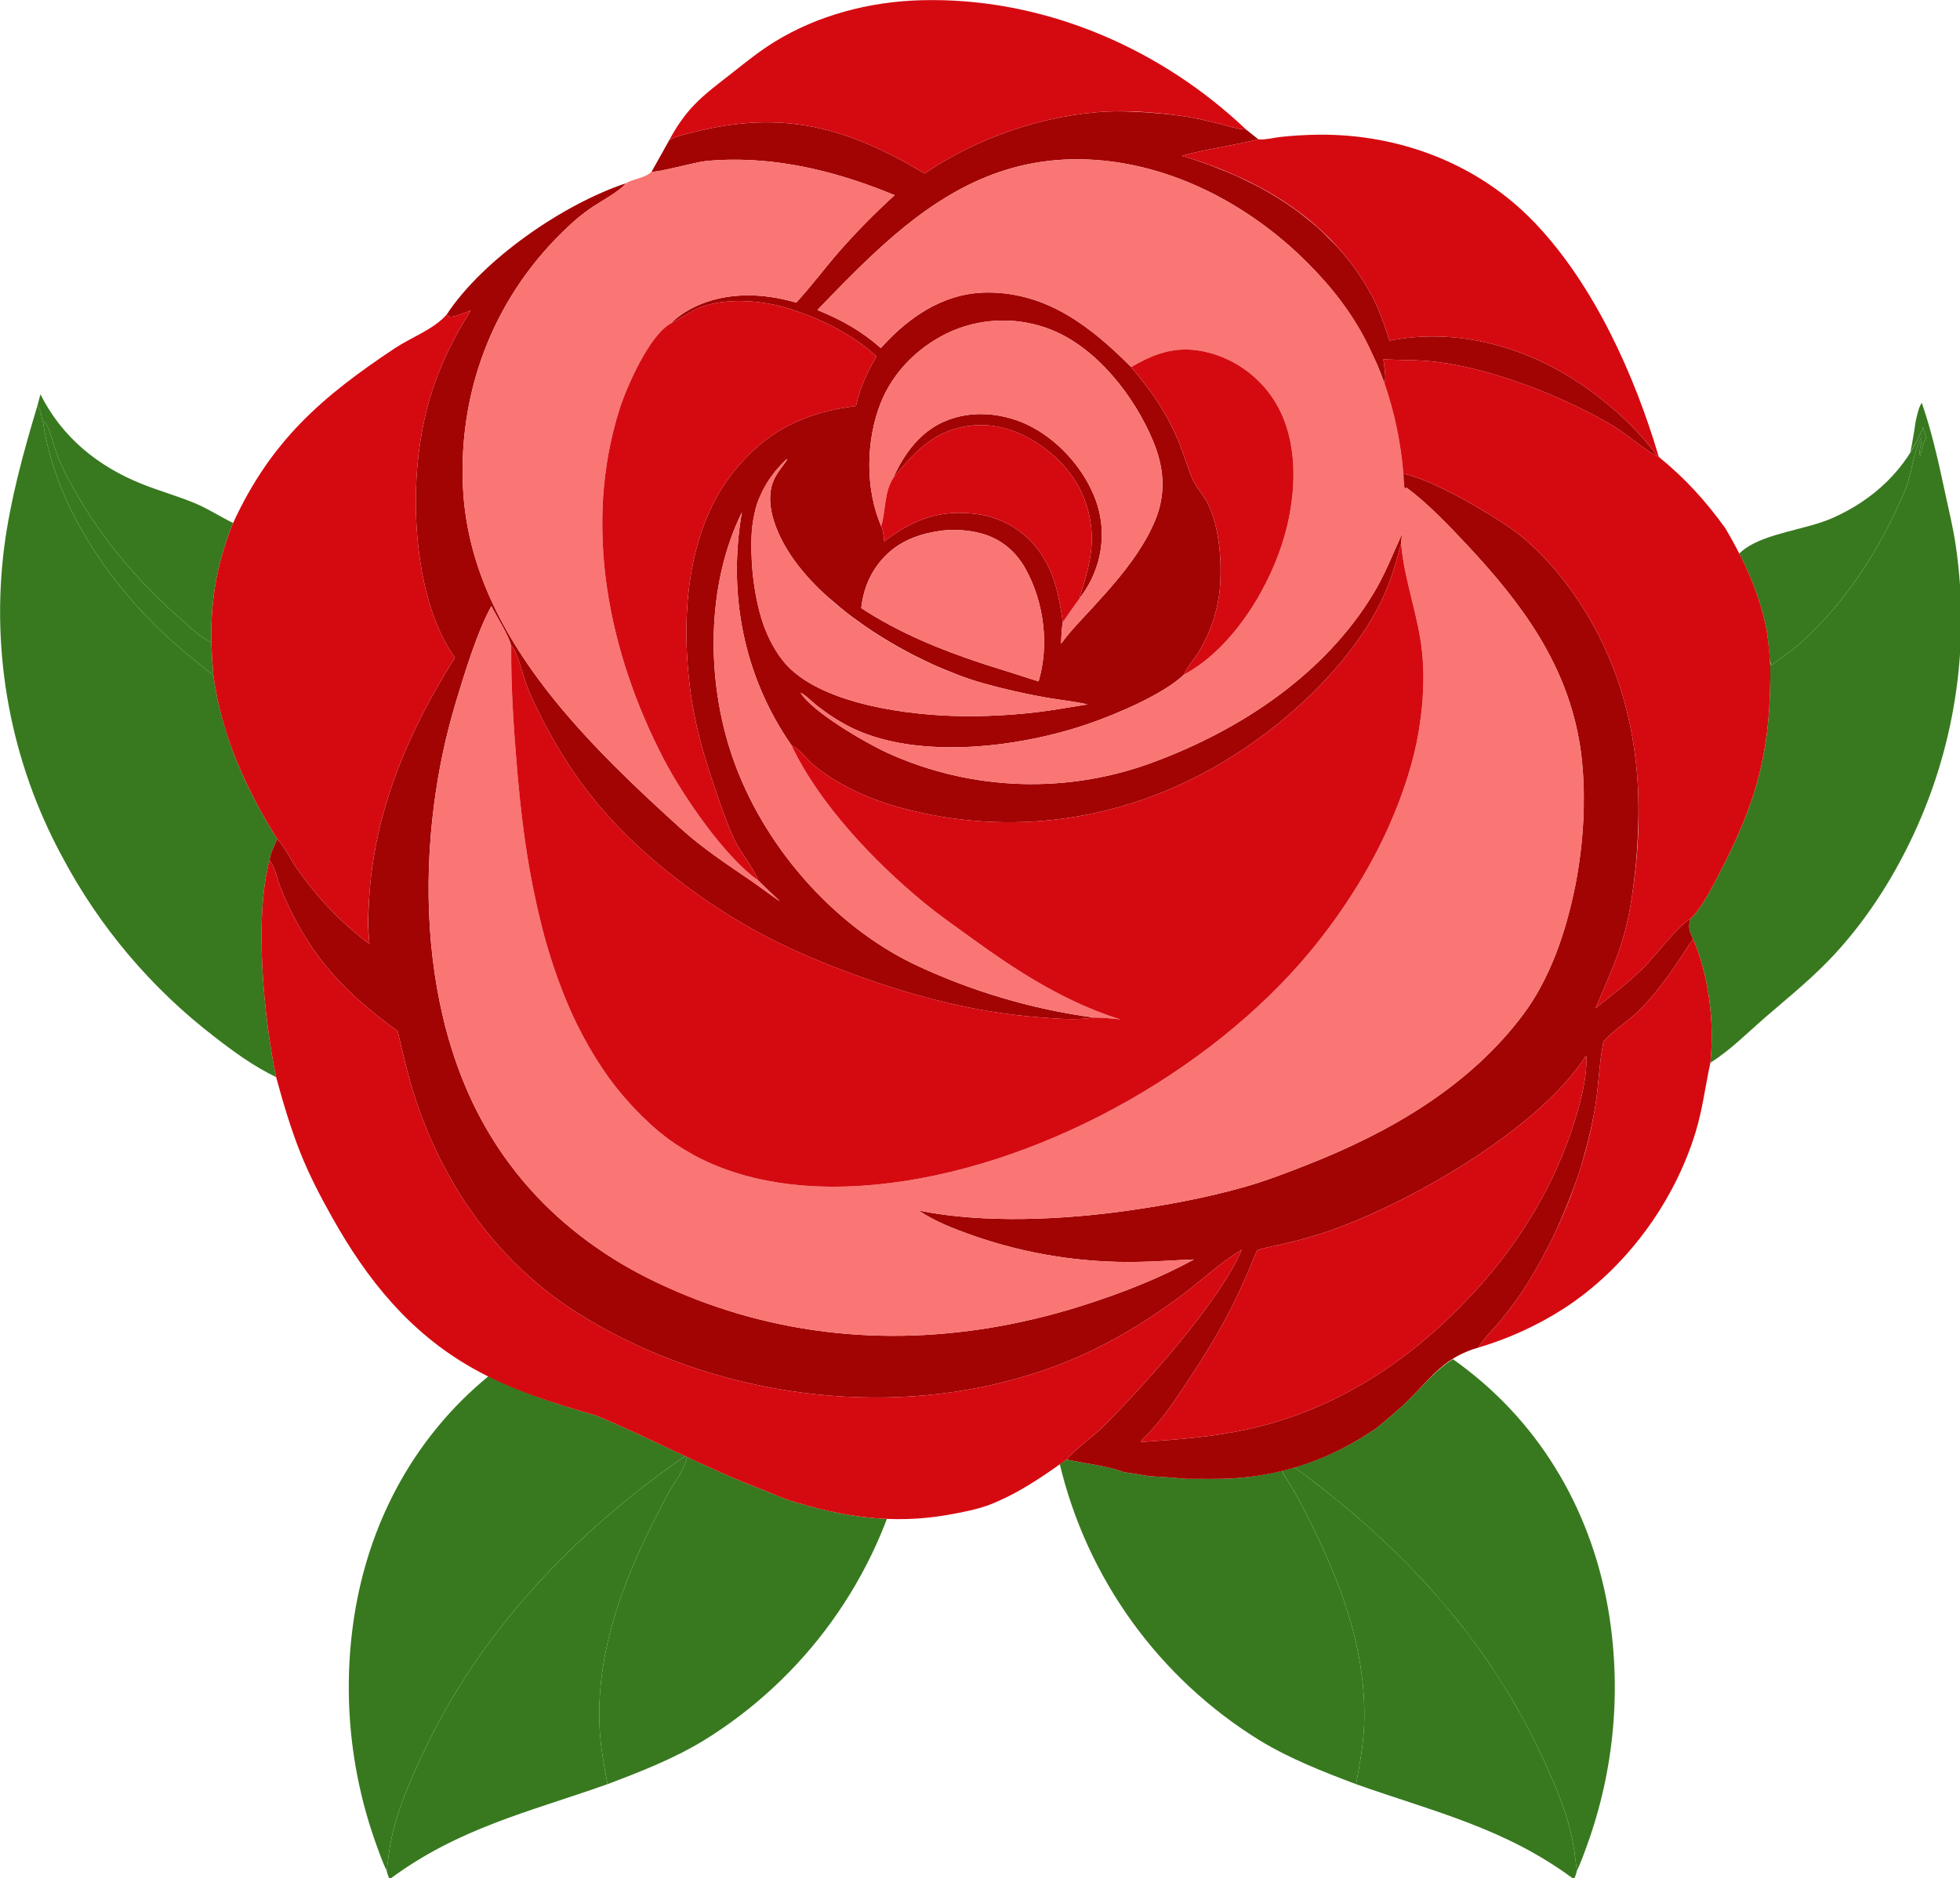
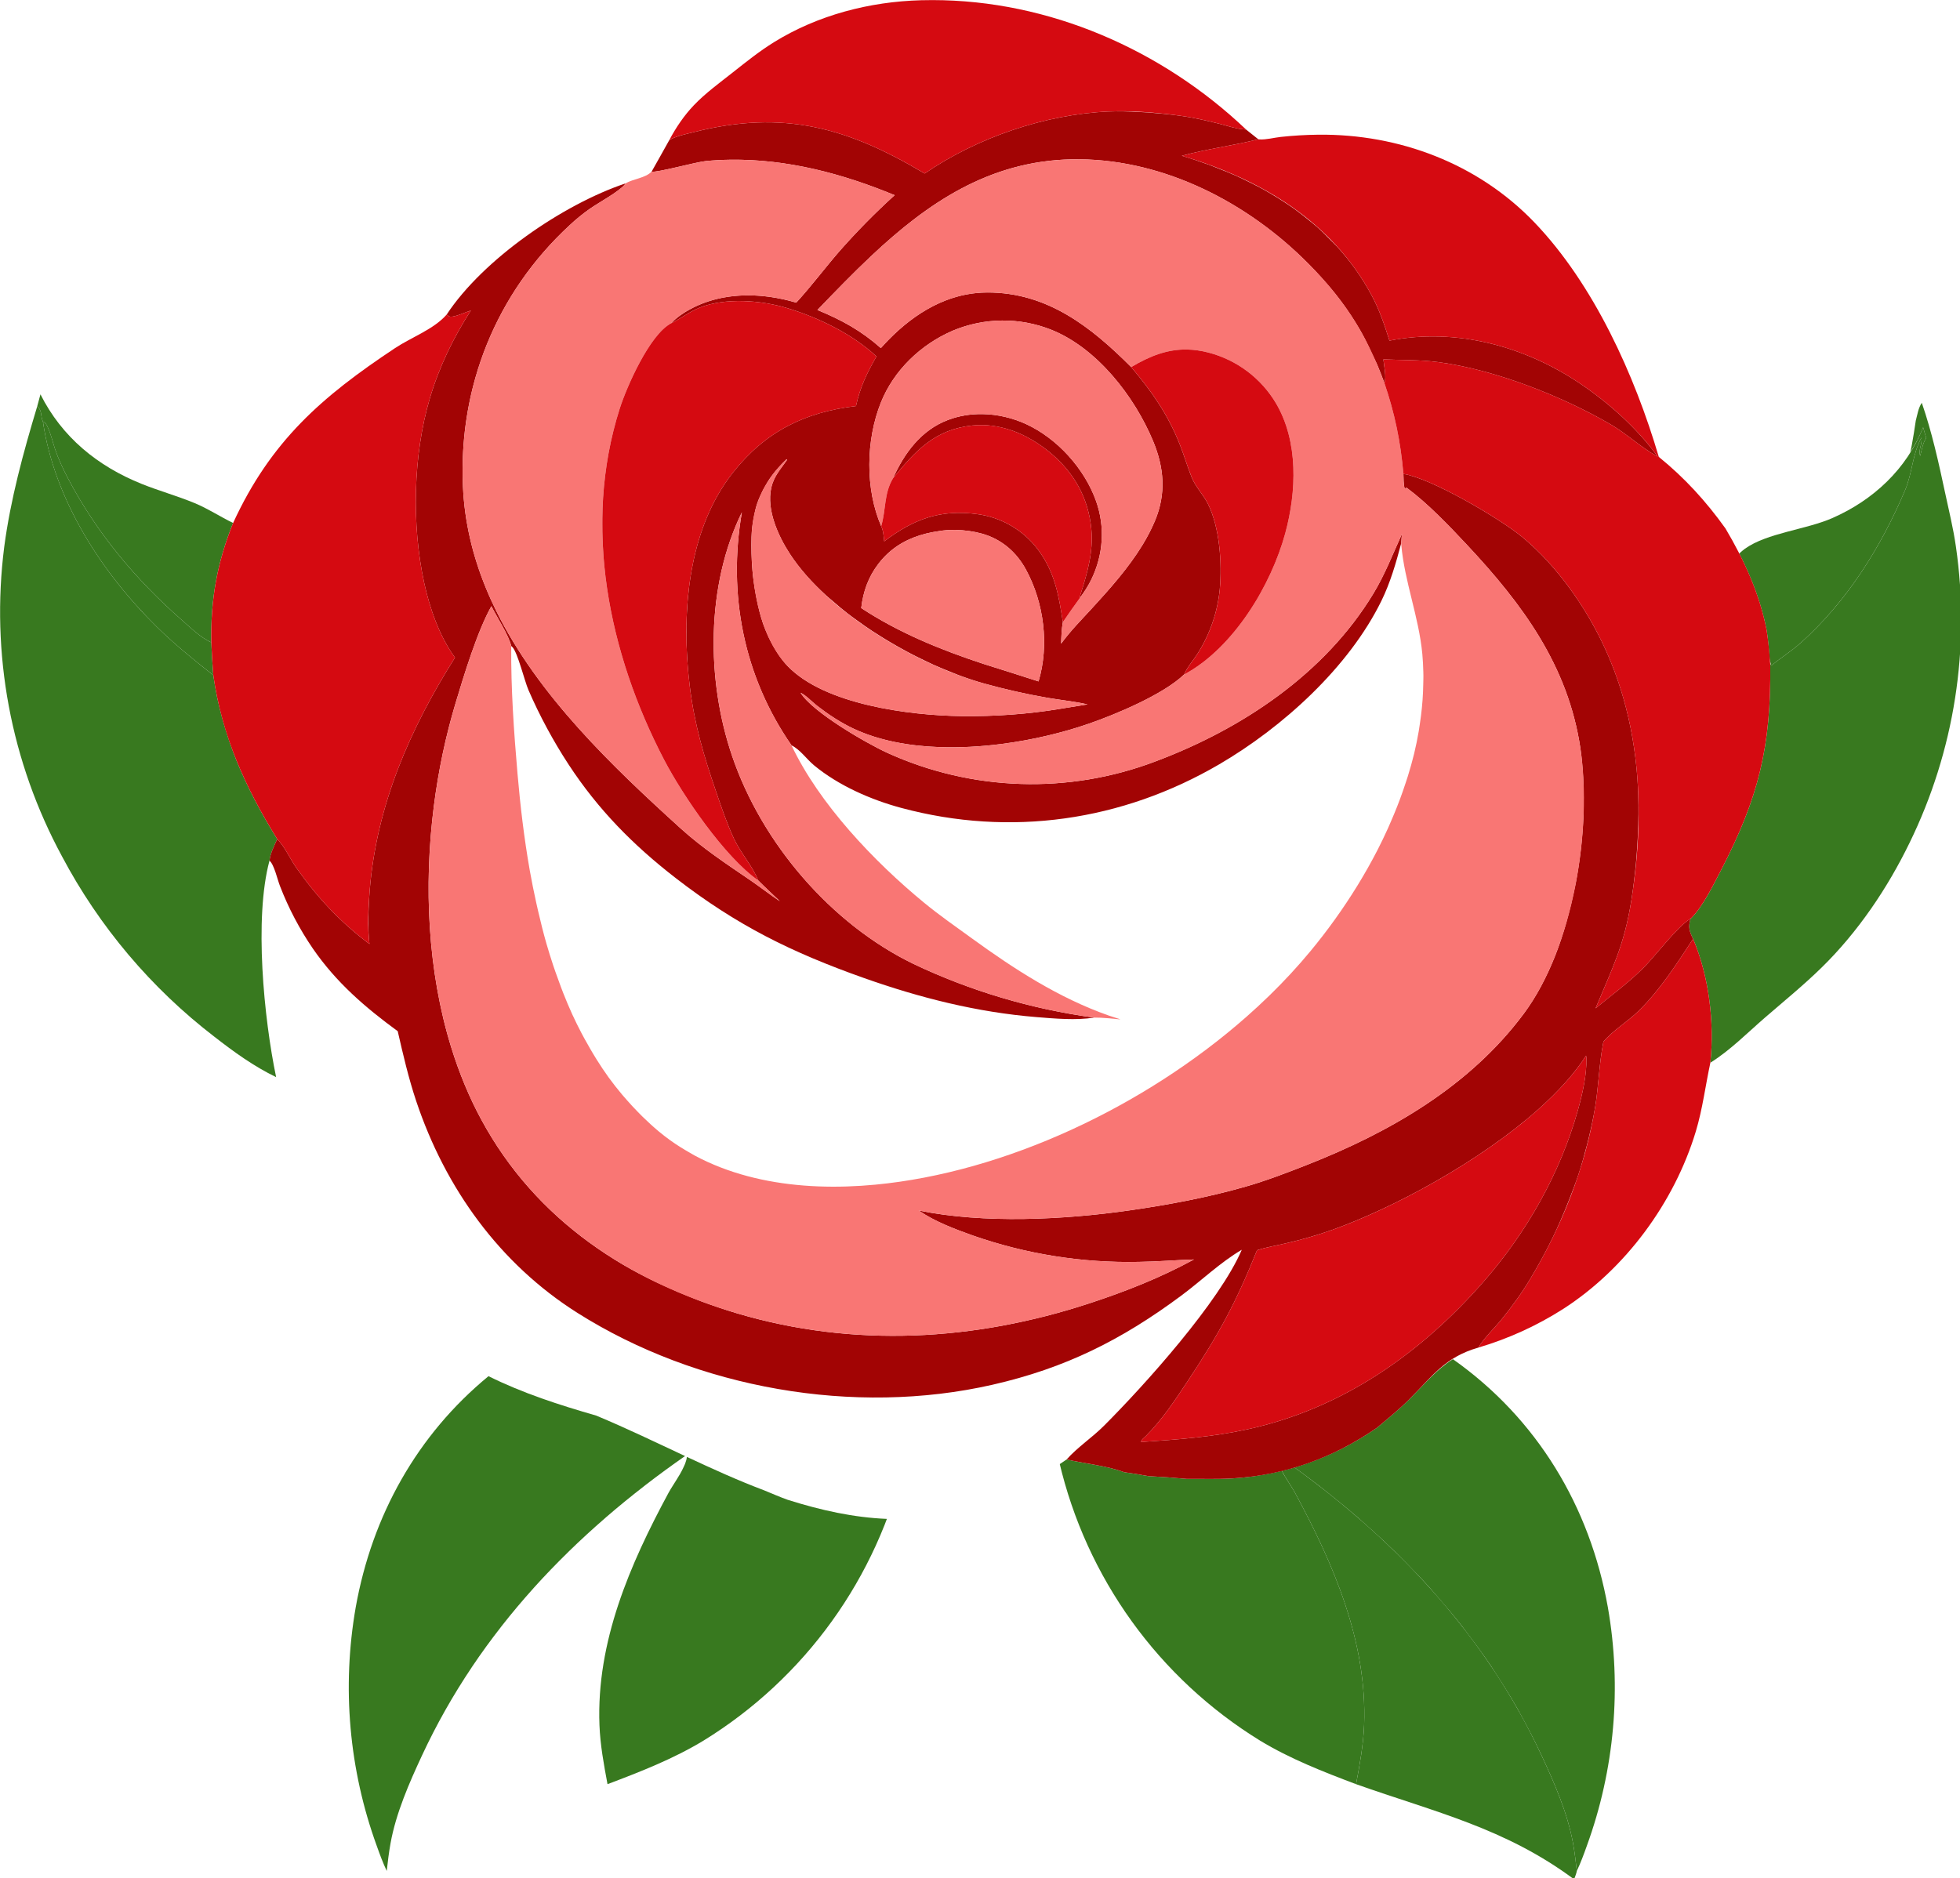
<svg xmlns="http://www.w3.org/2000/svg" xmlns:ns1="http://sodipodi.sourceforge.net/DTD/sodipodi-0.dtd" xmlns:ns2="http://www.inkscape.org/namespaces/inkscape" width="700.185" height="671.127" version="1.1" id="svg35" ns1:docname="naszywka AK róża 1.svg" ns2:version="1.3.2 (091e20e, 2023-11-25, custom)">
  <ns1:namedview id="namedview35" pagecolor="#ffffff" bordercolor="#000000" borderopacity="0.25" ns2:showpageshadow="2" ns2:pageopacity="0.0" ns2:pagecheckerboard="0" ns2:deskcolor="#d1d1d1" ns2:zoom="0.75878906" ns2:cx="550.21879" ns2:cy="415.79408" ns2:window-width="1920" ns2:window-height="991" ns2:window-x="-9" ns2:window-y="-9" ns2:window-maximized="1" ns2:current-layer="svg35" />
  <defs id="defs35" />
  <g id="g134" ns2:label="zielony" transform="matrix(0.787,0,0,0.787,-52.616,-55.528)">
    <path d="m 939.205,253.447 c -0.806,1.17 -1.304,2.519 -1.693,3.914 -0.39,1.395 -0.671,2.838 -1.041,4.195 -0.553,3.719 -1.114,7.425 -1.807,11.104 -0.207,1.101 -0.456,2.194 -0.689,3.289 2.244,-3.58 4.248,-7.341 5.838,-11.371 l 1.393,4.869 c -1.612,2.341 -1.994,5.395 -2.734,8.109 -0.232,-0.746 -0.279,-1.455 -0.229,-2.145 0.05,-0.69 0.197,-1.36 0.357,-2.027 0.16,-0.667 0.333,-1.331 0.432,-2.01 0.099,-0.679 0.124,-1.371 -0.01,-2.096 -1.036,1.92 -1.809,3.88 -2.438,5.863 -0.629,1.983 -1.115,3.991 -1.576,6.006 -0.461,2.015 -0.896,4.037 -1.428,6.053 -0.532,2.016 -1.159,4.025 -2,6.01 -2.74,6.466 -5.757,12.853 -9.07,19.09 -3.313,6.237 -6.923,12.325 -10.85,18.193 -1.963,2.934 -4.005,5.815 -6.129,8.631 -2.124,2.816 -4.331,5.569 -6.621,8.25 -2.29,2.681 -4.664,5.289 -7.125,7.816 -2.461,2.528 -5.008,4.975 -7.645,7.332 -2.121,1.896 -4.362,3.576 -6.621,5.227 -2.259,1.65 -4.535,3.271 -6.723,5.047 -0.043,-0.224 -0.094,-0.445 -0.139,-0.668 l -0.238,0.172 c 0.048,4.637 0.003,9.056 -0.146,13.305 -0.15,4.248 -0.404,8.326 -0.773,12.279 -0.369,3.953 -0.854,7.781 -1.465,11.531 -0.611,3.75 -1.349,7.424 -2.223,11.064 -0.874,3.641 -1.883,7.25 -3.041,10.875 -1.158,3.625 -2.465,7.265 -3.93,10.967 -1.449,3.662 -3.057,7.383 -4.826,11.211 -0.012,0.025 -0.022,0.049 -0.033,0.074 -0.008,0.017 -0.014,0.034 -0.021,0.051 -1.793,3.872 -3.754,7.853 -5.896,11.988 -1.752,3.382 -3.804,7.472 -6.074,11.385 -1.135,1.956 -2.324,3.868 -3.559,5.625 -1.234,1.757 -2.513,3.36 -3.826,4.697 -0.101,0.102 -0.225,0.176 -0.338,0.264 -0.594,1.922 -0.747,3.354 -0.533,4.742 0.213,1.388 0.792,2.731 1.656,4.477 1.804,4.252 3.314,8.746 4.535,13.383 1.221,4.637 2.153,9.416 2.801,14.236 0.648,4.82 1.012,9.683 1.094,14.484 0.082,4.802 -0.117,9.543 -0.592,14.125 9.047,-5.651 16.779,-13.552 24.803,-20.498 8.687,-7.521 17.594,-14.76 25.807,-22.812 16.354,-16.035 29.794,-35.897 39.785,-56.475 1.265,-2.589 2.482,-5.201 3.65,-7.836 1.168,-2.635 2.286,-5.289 3.354,-7.965 1.069,-2.677 2.087,-5.372 3.055,-8.086 0.967,-2.715 1.883,-5.447 2.748,-8.195 0.865,-2.749 1.677,-5.514 2.439,-8.293 0.761,-2.779 1.472,-5.571 2.129,-8.377 0.657,-2.805 1.261,-5.623 1.812,-8.451 0.551,-2.828 1.051,-5.666 1.496,-8.514 0.445,-2.847 0.837,-5.701 1.176,-8.562 0.339,-2.862 0.623,-5.73 0.854,-8.602 0.231,-2.873 0.408,-5.748 0.531,-8.627 0.123,-2.879 0.194,-5.759 0.209,-8.641 0.016,-2.881 -0.023,-5.763 -0.115,-8.643 -0.092,-2.881 -0.237,-5.758 -0.438,-8.633 -0.201,-2.875 -0.454,-5.746 -0.762,-8.611 -0.307,-2.865 -0.669,-5.722 -1.084,-8.574 -1.161,-8.19 -3.182,-16.348 -4.91,-24.438 -2.937,-13.75 -5.965,-27.477 -10.562,-40.785 z" style="display:inline;fill:#38791f" id="path133" />
    <path d="m 939.812,264.578 c -7.478,18.95 -22.636,33.047 -41.178,41.189 -12.002,5.271 -29.602,6.725 -39.711,13.932 -0.918,0.655 -1.759,1.4 -2.572,2.176 5.628,11.045 10.069,22.571 12.445,34.922 0.663,4.291 1.015,8.552 1.346,12.852 0.233,1.044 0.451,2.093 0.654,3.148 2.188,-1.776 4.464,-3.397 6.723,-5.047 2.259,-1.65 4.5,-3.331 6.621,-5.227 2.637,-2.357 5.184,-4.804 7.645,-7.332 2.461,-2.528 4.835,-5.136 7.125,-7.816 2.29,-2.681 4.497,-5.434 6.621,-8.25 2.124,-2.816 4.166,-5.696 6.129,-8.631 3.926,-5.869 7.536,-11.956 10.85,-18.193 3.313,-6.237 6.33,-12.624 9.07,-19.09 0.841,-1.985 1.468,-3.994 2,-6.01 0.532,-2.016 0.967,-4.038 1.428,-6.053 0.461,-2.015 0.947,-4.023 1.576,-6.006 0.629,-1.983 1.401,-3.943 2.438,-5.863 0.134,0.724 0.108,1.417 0.01,2.096 -0.099,0.679 -0.272,1.343 -0.432,2.01 -0.16,0.667 -0.307,1.338 -0.357,2.027 -0.05,0.69 -0.003,1.398 0.229,2.145 0.74,-2.714 1.122,-5.768 2.734,-8.109 z" style="display:inline;fill:#38791f" id="path132" />
    <path d="m 83.766,254.994 c -6.316,20.953 -12.116,42.152 -14.996,63.893 -0.192,1.501 -0.367,3.004 -0.529,4.508 -0.162,1.504 -0.31,3.008 -0.443,4.516 -0.133,1.507 -0.252,3.016 -0.355,4.525 -0.104,1.509 -0.191,3.02 -0.266,4.531 -0.074,1.511 -0.135,3.023 -0.18,4.535 -0.045,1.512 -0.075,3.022 -0.09,4.535 -0.015,1.513 -0.016,3.026 -0.002,4.539 0.014,1.513 0.042,3.025 0.086,4.537 0.044,1.512 0.103,3.024 0.176,4.535 0.073,1.511 0.159,3.022 0.262,4.531 0.102,1.509 0.22,3.018 0.352,4.525 0.132,1.507 0.278,3.013 0.439,4.518 0.161,1.504 0.337,3.005 0.527,4.506 0.19,1.501 0.394,3.001 0.613,4.498 0.219,1.497 0.455,2.992 0.703,4.484 0.249,1.492 0.512,2.981 0.789,4.469 0.278,1.487 0.569,2.972 0.875,4.453 0.306,1.481 0.628,2.958 0.963,4.434 0.335,1.475 0.685,2.947 1.049,4.416 0.364,1.468 0.742,2.933 1.135,4.395 0.392,1.461 0.798,2.918 1.219,4.371 0.421,1.453 0.856,2.903 1.305,4.348 0.449,1.445 0.912,2.884 1.389,4.32 0.477,1.435 0.968,2.865 1.473,4.291 0.505,1.427 1.024,2.85 1.557,4.266 0.533,1.416 1.079,2.825 1.639,4.23 0.56,1.405 1.134,2.805 1.721,4.199 0.587,1.395 1.188,2.783 1.803,4.166 0.614,1.382 1.242,2.758 1.883,4.129 0.641,1.37 1.295,2.734 1.963,4.092 0.668,1.357 1.349,2.71 2.043,4.055 0.694,1.344 1.399,2.681 2.119,4.012 1.054,1.99 2.135,3.965 3.242,5.926 1.107,1.961 2.238,3.907 3.396,5.838 1.159,1.931 2.345,3.845 3.555,5.744 1.21,1.899 2.446,3.78 3.707,5.646 1.261,1.865 2.545,3.714 3.855,5.545 1.31,1.831 2.645,3.645 4.004,5.441 1.359,1.795 2.74,3.572 4.146,5.33 1.407,1.759 2.838,3.499 4.291,5.219 1.453,1.721 2.927,3.42 4.426,5.1 1.499,1.681 3.021,3.342 4.564,4.982 1.543,1.64 3.107,3.257 4.693,4.855 1.587,1.598 3.194,3.176 4.822,4.73 1.629,1.555 3.279,3.087 4.949,4.598 1.669,1.511 3.358,2.998 5.068,4.463 1.709,1.465 3.439,2.908 5.188,4.326 1.748,1.419 3.515,2.814 5.301,4.186 8.764,6.834 17.95,13.484 27.998,18.318 -1.386,-6.653 -2.708,-14.494 -3.801,-22.92 -1.093,-8.426 -1.955,-17.437 -2.426,-26.43 -0.235,-4.496 -0.373,-8.989 -0.391,-13.4 -0.018,-4.412 0.084,-8.744 0.324,-12.92 0.24,-4.176 0.62,-8.198 1.16,-11.988 0.54,-3.79 1.239,-7.349 2.119,-10.602 0.189,-1.674 0.727,-3.369 1.387,-5.025 0.66,-1.656 1.442,-3.274 2.119,-4.793 -3.624,-5.857 -7.008,-11.717 -10.104,-17.643 -3.096,-5.925 -5.904,-11.916 -8.381,-18.033 -1.113,-2.749 -2.136,-5.534 -3.111,-8.34 -0.282,-0.812 -0.544,-1.634 -0.814,-2.451 -0.703,-2.128 -1.365,-4.276 -1.984,-6.443 -0.237,-0.83 -0.481,-1.658 -0.705,-2.494 -0.784,-2.92 -1.516,-5.865 -2.141,-8.869 -0.69,-3.319 -1.279,-6.693 -1.764,-10.131 -4.412,-3.465 -8.82,-6.985 -13.125,-10.623 -4.305,-3.638 -8.509,-7.393 -12.512,-11.33 -3.142,-3.091 -6.226,-6.313 -9.227,-9.654 -3.001,-3.341 -5.92,-6.8 -8.73,-10.367 -2.811,-3.567 -5.514,-7.241 -8.086,-11.01 -2.572,-3.769 -5.011,-7.632 -7.295,-11.578 -2.284,-3.946 -4.412,-7.976 -6.359,-12.076 -1.947,-4.1 -3.715,-8.27 -5.277,-12.5 -1.562,-4.23 -2.919,-8.518 -4.047,-12.854 -1.128,-4.335 -2.028,-8.716 -2.674,-13.133 -0.6,-1.301 -0.658,-2.534 -0.859,-3.701 -0.101,-0.584 -0.237,-1.151 -0.496,-1.701 -0.259,-0.55 -0.639,-1.083 -1.227,-1.6 z" style="display:inline;fill:#38791f" id="path131" />
    <path d="m 86.348,261.996 c 5.166,35.332 26.555,68.445 51.695,93.172 8.006,7.874 16.813,15.022 25.637,21.953 -0.397,-4.97 -0.698,-9.946 -0.904,-14.928 -1.169,-0.489 -2.357,-1.161 -3.541,-1.947 -1.184,-0.786 -2.362,-1.686 -3.516,-2.629 -2.306,-1.886 -4.507,-3.946 -6.422,-5.625 -5.212,-4.571 -10.236,-9.333 -15.041,-14.291 -4.805,-4.958 -9.392,-10.11 -13.73,-15.461 -2.169,-2.675 -4.275,-5.399 -6.316,-8.174 v -0.002 c -2.041,-2.774 -4.018,-5.598 -5.924,-8.473 v -0.002 c -1.906,-2.874 -3.744,-5.798 -5.508,-8.773 v -0.002 c -1.764,-2.975 -3.456,-6.001 -5.07,-9.078 -1.129,-2.151 -2.224,-4.36 -3.229,-6.607 -1.005,-2.248 -1.92,-4.534 -2.689,-6.842 -0.549,-1.646 -1.001,-3.304 -1.502,-4.947 -0.501,-1.644 -1.05,-3.273 -1.791,-4.861 -0.293,-0.627 -0.502,-1.119 -0.803,-1.518 -0.3,-0.399 -0.691,-0.706 -1.346,-0.965 z" style="display:inline;fill:#38791f" id="path130" />
    <path d="m 85.217,249.592 -1.451,5.402 c 2.353,2.068 1.382,4.4 2.582,7.002 1.31,0.518 1.563,1.227 2.148,2.482 1.481,3.177 2.195,6.517 3.293,9.809 1.539,4.615 3.661,9.146 5.918,13.449 12.915,24.618 30.74,45.972 51.59,64.256 3.83,3.358 8.803,8.243 13.479,10.201 -0.089,-4.857 0.031,-9.547 0.375,-14.131 0.344,-4.583 0.913,-9.061 1.719,-13.494 0.805,-4.429 1.846,-8.813 3.141,-13.215 6.5e-4,-0.003 0.001,-0.005 0.002,-0.008 4e-4,-0.001 0.002,-0.003 0.002,-0.004 v -0.002 c 0.001,-0.005 0.005,-0.009 0.006,-0.014 0.002,-0.008 0.005,-0.017 0.008,-0.025 1.293,-4.393 2.835,-8.804 4.645,-13.293 -5.909,-2.863 -11.355,-6.495 -17.449,-9.02 -7.861,-3.257 -16.129,-5.538 -24.027,-8.713 -20.124,-8.088 -36.232,-21.265 -45.979,-40.684 z" style="display:inline;fill:#38791f" id="path129" />
    <path d="m 378.646,732.041 c -6e-5,6.1e-4 7e-5,10e-4 0,0.002 -0.099,0.982 -0.397,2.052 -0.83,3.17 -0.087,0.224 -0.212,0.459 -0.309,0.686 -0.089,0.208 -0.183,0.412 -0.279,0.623 -0.51,1.112 -1.084,2.242 -1.738,3.373 -0.081,0.141 -0.169,0.268 -0.252,0.408 -1.769,3.009 -3.772,5.917 -4.895,7.998 -4.39,8.135 -8.639,16.436 -12.518,24.902 -1.939,4.233 -3.787,8.509 -5.514,12.824 -1.727,4.316 -3.333,8.673 -4.791,13.07 -1.458,4.398 -2.768,8.835 -3.9,13.314 -1.133,4.479 -2.087,9 -2.838,13.561 -0.751,4.561 -1.297,9.163 -1.609,13.805 -0.312,4.642 -0.391,9.324 -0.209,14.047 0.174,4.518 0.672,9.003 1.334,13.467 0.662,4.464 1.489,8.908 2.32,13.342 14.982,-5.669 29.859,-11.456 43.605,-19.793 1.419,-0.874 2.828,-1.765 4.225,-2.674 1.397,-0.908 2.78,-1.833 4.154,-2.775 1.374,-0.943 2.737,-1.902 4.088,-2.879 1.35,-0.976 2.688,-1.969 4.014,-2.979 1.326,-1.009 2.639,-2.035 3.939,-3.076 1.301,-1.042 2.589,-2.099 3.863,-3.172 1.275,-1.073 2.536,-2.163 3.783,-3.268 1.248,-1.104 2.481,-2.224 3.701,-3.359 1.22,-1.135 2.426,-2.285 3.617,-3.449 1.192,-1.164 2.369,-2.343 3.531,-3.537 1.163,-1.193 2.311,-2.401 3.443,-3.623 1.133,-1.222 2.252,-2.458 3.354,-3.707 1.103,-1.249 2.19,-2.511 3.262,-3.787 1.071,-1.277 2.125,-2.567 3.164,-3.869 1.039,-1.302 2.063,-2.616 3.07,-3.943 1.007,-1.328 1.999,-2.668 2.973,-4.02 0.974,-1.352 1.93,-2.715 2.871,-4.09 0.94,-1.376 1.865,-2.764 2.771,-4.162 0.906,-1.398 1.794,-2.807 2.666,-4.227 0.871,-1.42 1.726,-2.85 2.562,-4.291 0.836,-1.441 1.654,-2.894 2.455,-4.355 0.801,-1.461 1.584,-2.931 2.348,-4.412 0.765,-1.481 1.509,-2.97 2.236,-4.469 0.728,-1.499 1.437,-3.007 2.127,-4.523 0.691,-1.516 1.363,-3.041 2.016,-4.574 0.653,-1.533 1.287,-3.074 1.902,-4.623 0.37,-0.931 0.718,-1.87 1.074,-2.807 -15.088,-0.63 -29.741,-3.84 -45.014,-8.662 -3.6,-1.277 -7.131,-2.843 -10.668,-4.289 -11.907,-4.489 -23.53,-9.783 -35.107,-15.197 z" style="display:inline;fill:#38791f" id="path128" />
    <path d="m 288.598,695.389 c -32.337,26.583 -52.854,63.282 -60.285,104.994 -0.394,2.256 -0.75,4.517 -1.07,6.783 -0.32,2.267 -0.604,4.54 -0.85,6.816 -0.246,2.277 -0.454,4.557 -0.625,6.84 -0.172,2.283 -0.308,4.568 -0.404,6.855 -0.097,2.288 -0.156,4.577 -0.178,6.867 -0.023,2.289 -0.009,4.58 0.043,6.869 0.052,2.289 0.142,4.577 0.27,6.863 0.127,2.286 0.291,4.568 0.492,6.85 0.201,2.281 0.44,4.559 0.715,6.832 0.276,2.273 0.588,4.539 0.938,6.803 0.349,2.263 0.737,4.521 1.16,6.771 0.423,2.25 0.882,4.491 1.379,6.727 0.496,2.235 1.027,4.464 1.596,6.682 0.569,2.218 1.176,4.425 1.816,6.623 0.641,2.199 1.317,4.387 2.029,6.562 0.712,2.176 1.46,4.34 2.242,6.492 1.379,3.882 2.785,7.678 4.539,11.408 0.476,-4.205 0.98,-8.432 1.732,-12.596 0.618,-3.422 1.456,-6.843 2.457,-10.246 1.001,-3.403 2.166,-6.787 3.436,-10.137 2.539,-6.699 5.5,-13.257 8.424,-19.539 3.273,-7.031 6.801,-13.873 10.564,-20.531 0.011,-0.019 0.022,-0.039 0.033,-0.059 0.019,-0.033 0.036,-0.068 0.055,-0.102 3.729,-6.589 7.696,-12.994 11.875,-19.23 0.037,-0.055 0.072,-0.113 0.109,-0.168 0.039,-0.058 0.074,-0.118 0.113,-0.176 4.161,-6.192 8.543,-12.205 13.117,-18.061 0.043,-0.056 0.083,-0.114 0.127,-0.17 0.068,-0.087 0.133,-0.178 0.201,-0.266 4.575,-5.836 9.354,-11.503 14.309,-17.018 0.02,-0.023 0.04,-0.046 0.061,-0.068 0.111,-0.123 0.215,-0.252 0.326,-0.375 4.927,-5.464 10.044,-10.765 15.316,-15.924 0.034,-0.034 0.067,-0.068 0.102,-0.102 0.146,-0.143 0.285,-0.293 0.432,-0.436 5.26,-5.126 10.691,-10.096 16.262,-14.932 0.024,-0.021 0.048,-0.043 0.072,-0.065 0.192,-0.166 0.376,-0.34 0.568,-0.506 5.557,-4.802 11.27,-9.456 17.105,-13.982 0.015,-0.012 0.03,-0.024 0.045,-0.035 0.239,-0.186 0.471,-0.379 0.711,-0.564 5.823,-4.496 11.784,-8.85 17.854,-13.084 -13.395,-6.274 -26.73,-12.707 -40.322,-18.373 -16.708,-4.808 -33.321,-10.149 -48.891,-17.896 z" style="display:inline;fill:#38791f" id="path127" />
-     <path d="m 377.811,731.658 c -50.594,35.296 -93.117,79.478 -119.357,135.852 -5.848,12.565 -11.844,26.232 -14.316,39.922 -0.752,4.164 -1.256,8.391 -1.732,12.596 0.212,1.213 0.844,2.625 1.234,3.811 31.357,-23.313 63.12,-30.498 98.98,-43.205 -1.662,-8.867 -3.305,-17.773 -3.654,-26.809 -1.459,-37.783 13.818,-72.983 31.379,-105.523 2.195,-4.067 7.802,-11.294 8.303,-16.26 -0.278,-0.13 -0.558,-0.253 -0.836,-0.383 z" style="display:inline;fill:#38791f" id="path126" />
    <path d="m 551.02,733.207 c -1.047,0.749 -2.068,1.364 -3.104,2.098 0.315,1.32 0.634,2.64 0.977,3.953 0.419,1.613 0.86,3.22 1.32,4.822 0.459,1.601 0.937,3.197 1.436,4.787 0.499,1.59 1.019,3.173 1.557,4.75 0.538,1.577 1.094,3.148 1.67,4.711 0.577,1.563 1.172,3.119 1.787,4.668 0.615,1.549 1.25,3.09 1.902,4.623 0.653,1.533 1.325,3.058 2.016,4.574 0.69,1.517 1.399,3.024 2.127,4.523 0.727,1.499 1.472,2.988 2.236,4.469 0.764,1.481 1.547,2.951 2.348,4.412 0.801,1.461 1.619,2.914 2.455,4.355 0.837,1.441 1.691,2.871 2.562,4.291 0.872,1.42 1.76,2.829 2.666,4.227 0.907,1.398 1.831,2.786 2.771,4.162 0.941,1.375 1.897,2.738 2.871,4.09 0.974,1.351 1.965,2.692 2.973,4.02 1.007,1.327 2.031,2.641 3.07,3.943 1.039,1.302 2.093,2.592 3.164,3.869 1.071,1.276 2.159,2.538 3.262,3.787 1.102,1.249 2.22,2.485 3.354,3.707 1.133,1.222 2.281,2.43 3.443,3.623 1.163,1.194 2.339,2.373 3.531,3.537 1.191,1.165 2.397,2.315 3.617,3.449 1.22,1.135 2.453,2.255 3.701,3.359 1.247,1.105 2.509,2.194 3.783,3.268 1.275,1.073 2.563,2.13 3.863,3.172 1.3,1.041 2.613,2.067 3.939,3.076 1.326,1.009 2.664,2.003 4.014,2.979 1.351,0.977 2.714,1.936 4.088,2.879 1.374,0.943 2.758,1.867 4.154,2.775 1.397,0.909 2.806,1.8 4.225,2.674 13.747,8.337 28.624,14.124 43.605,19.793 0.831,-4.433 1.658,-8.878 2.32,-13.342 0.662,-4.464 1.159,-8.949 1.334,-13.467 0.182,-4.723 0.103,-9.405 -0.209,-14.047 -0.312,-4.642 -0.859,-9.244 -1.609,-13.805 -0.751,-4.561 -1.705,-9.081 -2.838,-13.561 -1.133,-4.479 -2.442,-8.917 -3.9,-13.314 -1.458,-4.398 -3.064,-8.755 -4.791,-13.07 -1.727,-4.316 -3.574,-8.591 -5.514,-12.824 -3.879,-8.466 -8.127,-16.767 -12.518,-24.902 -1.173,-2.174 -3.323,-5.253 -5.146,-8.406 -0.292,-0.506 -0.554,-1.011 -0.824,-1.518 -7.221,1.758 -14.646,2.956 -22.342,3.428 -6.954,0.427 -13.963,0.15 -20.928,0.211 -5.757,-0.539 -11.522,-0.956 -17.297,-1.248 -3.648,-0.657 -7.285,-1.3 -10.961,-1.783 -8.056,-2.936 -17.74,-3.872 -26.162,-5.777 z" style="display:inline;fill:#38791f" id="path125" />
    <path d="m 726.354,687.664 c -7.459,4.706 -12.563,11.03 -20.059,18.49 -4.504,4.483 -9.522,8.529 -14.373,12.631 -11.756,8.123 -24.213,14.151 -37.434,18.057 0.003,0.002 0.006,0.005 0.01,0.008 3.563,2.588 7.095,5.21 10.568,7.893 2.113,1.631 4.186,3.304 6.264,4.971 0.281,0.225 0.566,0.446 0.846,0.672 3.634,2.931 7.232,5.897 10.752,8.939 1.597,1.38 3.151,2.8 4.723,4.203 0.462,0.413 0.928,0.822 1.389,1.236 3.658,3.297 7.274,6.635 10.791,10.062 1.185,1.155 2.328,2.346 3.496,3.516 0.531,0.532 1.062,1.063 1.59,1.598 3.664,3.715 7.275,7.479 10.764,11.348 0.838,0.929 1.638,1.89 2.465,2.828 0.544,0.617 1.081,1.24 1.621,1.861 3.63,4.178 7.193,8.413 10.609,12.771 0.553,0.706 1.075,1.438 1.623,2.148 0.488,0.633 0.962,1.277 1.445,1.914 3.576,4.716 7.064,9.504 10.377,14.434 0.321,0.478 0.621,0.975 0.939,1.455 0.383,0.576 0.746,1.167 1.125,1.746 3.493,5.341 6.866,10.777 10.033,16.373 0.141,0.25 0.269,0.51 0.41,0.76 0.209,0.371 0.402,0.754 0.609,1.127 3.405,6.12 6.639,12.373 9.633,18.805 2.924,6.282 5.885,12.84 8.424,19.539 1.27,3.349 2.434,6.734 3.436,10.137 1.001,3.403 1.839,6.824 2.457,10.246 0.752,4.164 1.256,8.391 1.732,12.596 1.754,-3.73 3.16,-7.526 4.539,-11.408 0.783,-2.152 1.53,-4.316 2.242,-6.492 0.713,-2.176 1.389,-4.364 2.029,-6.562 0.641,-2.198 1.247,-4.405 1.816,-6.623 0.569,-2.218 1.1,-4.446 1.596,-6.682 0.497,-2.235 0.956,-4.477 1.379,-6.727 0.423,-2.251 0.811,-4.509 1.16,-6.771 0.349,-2.263 0.661,-4.53 0.938,-6.803 0.275,-2.273 0.513,-4.551 0.715,-6.832 0.201,-2.281 0.366,-4.564 0.492,-6.85 0.127,-2.286 0.218,-4.574 0.27,-6.863 0.052,-2.289 0.066,-4.58 0.043,-6.869 -0.022,-2.29 -0.08,-4.579 -0.178,-6.867 -0.097,-2.287 -0.232,-4.572 -0.404,-6.855 -0.171,-2.283 -0.379,-4.563 -0.625,-6.84 -0.246,-2.277 -0.53,-4.549 -0.85,-6.816 -0.32,-2.267 -0.676,-4.527 -1.07,-6.783 -8.177,-45.903 -32.163,-85.767 -70.357,-112.719 z" style="display:inline;fill:#38791f" id="path124" />
    <path d="m 654.488,736.842 c -1.908,0.564 -3.839,1.063 -5.779,1.535 1.955,3.662 4.609,7.401 5.971,9.924 17.561,32.541 32.838,67.741 31.379,105.523 -0.349,9.036 -1.992,17.942 -3.654,26.809 35.861,12.707 67.624,19.892 98.98,43.205 0.39,-1.186 1.022,-2.598 1.234,-3.811 -0.476,-4.205 -0.98,-8.432 -1.732,-12.596 -2.472,-13.69 -8.468,-27.357 -14.316,-39.922 C 741.599,813.861 701.875,771.257 654.488,736.842 Z" style="display:inline;fill:#38791f" id="path123" />
  </g>
  <g id="g137" ns2:label="bordowy" style="display:inline" transform="matrix(0.787,0,0,0.787,-52.616,-55.528)">
    <path d="m 569.957,121.186 c -3.587,0.159 -7.208,0.464 -10.846,0.906 -3.638,0.443 -7.293,1.024 -10.945,1.736 -3.653,0.712 -7.305,1.555 -10.936,2.523 -3.63,0.968 -7.241,2.062 -10.812,3.271 -3.572,1.21 -7.104,2.537 -10.58,3.975 -3.476,1.438 -6.896,2.987 -10.24,4.639 -3.344,1.652 -6.612,3.406 -9.787,5.258 -3.175,1.852 -6.257,3.8 -9.227,5.838 -4.375,-2.609 -8.657,-5.019 -12.881,-7.221 -4.223,-2.202 -8.387,-4.195 -12.527,-5.967 -4.14,-1.772 -8.256,-3.325 -12.381,-4.645 -4.124,-1.32 -8.259,-2.407 -12.436,-3.252 -4.177,-0.845 -8.398,-1.447 -12.695,-1.795 -4.298,-0.348 -8.672,-0.442 -13.158,-0.27 -4.486,0.172 -9.084,0.611 -13.826,1.326 -4.743,0.715 -9.63,1.706 -14.697,2.986 -1.87,0.472 -3.847,0.903 -5.779,1.453 -1.932,0.55 -3.82,1.218 -5.516,2.168 -2.718,4.761 -5.3,9.606 -8.045,14.35 2.198,0.624 20.155,-4.377 24.707,-4.801 3.699,-0.344 7.386,-0.535 11.061,-0.584 3.215,-0.043 6.42,0.023 9.613,0.189 3.194,0.167 6.375,0.435 9.545,0.797 6.4e-4,7e-5 0.001,-7e-5 0.002,0 3.169,0.362 6.325,0.818 9.467,1.361 3.143,0.543 6.271,1.173 9.385,1.883 6.226,1.419 12.391,3.156 18.482,5.152 6.091,1.997 12.109,4.253 18.043,6.711 -8.843,8.031 -17.21,16.531 -25.102,25.498 -6.626,7.655 -12.72,15.831 -19.559,23.287 -3.947,-1.169 -8.024,-2.069 -12.15,-2.633 -12.379,-1.69 -25.204,-0.357 -36.309,5.771 -3.022,1.667 -5.968,3.707 -8.328,6.238 l 0.867,-0.451 c 4.146,-2.18 7.872,-5.004 12.27,-6.723 5.805,-2.268 12.731,-3.09 19.668,-2.904 6.937,0.186 13.886,1.38 19.738,3.145 14.339,4.325 29.614,11.705 40.652,21.982 -4.329,7.581 -7.423,13.937 -9.291,22.531 -23.212,2.753 -41.108,11.516 -55.879,30.24 -2.603,3.3 -4.922,6.788 -6.98,10.43 -14.411,25.491 -16.039,58.482 -12.572,86.643 2.113,17.171 6.28,31.248 11.838,47.49 2.511,7.34 4.968,14.694 8.256,21.734 2.912,6.235 8.777,12.952 10.93,18.822 3.201,3.234 6.599,6.315 9.871,9.48 -4.493,-2.959 -8.738,-6.343 -13.189,-9.381 -11,-7.51 -21.961,-14.723 -31.855,-23.695 -31.004,-28.109 -64.729,-60.304 -83.715,-98.756 -1.726,-3.496 -3.33,-7.042 -4.799,-10.643 -5.877,-14.402 -9.595,-29.658 -10.314,-45.871 -0.753,-16.976 1.178,-33.568 5.646,-49.303 1.489,-5.245 3.261,-10.393 5.309,-15.43 2.048,-5.036 4.371,-9.959 6.967,-14.752 2.595,-4.793 5.463,-9.453 8.596,-13.967 3.132,-4.514 6.529,-8.881 10.188,-13.08 3.658,-4.199 7.577,-8.232 11.75,-12.082 2.897,-2.718 5.972,-5.218 9.225,-7.498 3.95,-2.759 13.105,-7.69 15.824,-10.996 0.127,-0.154 0.224,-0.33 0.336,-0.494 -28.408,9.506 -64.728,34.469 -81.24,59.586 1.086,0.759 1.281,1.128 2.643,0.914 2.637,-0.415 5.739,-1.911 8.33,-2.771 -8.06,12.585 -14.371,25.612 -18.619,39.963 -7.592,25.648 -8.263,57.375 -2.588,83.492 2.546,11.718 6.909,24.352 14.012,34.133 -20.436,32.37 -35.595,67.103 -38.697,105.629 -0.279,3.465 -0.481,7.053 -0.59,10.637 -0.033,1.088 -0.006,2.17 -0.01,3.258 -0.012,3.547 0.052,7.099 0.494,10.518 -13.345,-10.017 -23.527,-20.931 -33.143,-34.52 -2.881,-4.071 -5.251,-9.667 -8.742,-13.123 -1.354,3.038 -3.129,6.47 -3.506,9.818 2.09,1.605 3.636,8.672 4.779,11.541 1.935,5.004 4.15,9.88 6.648,14.627 2.499,4.748 5.262,9.336 8.291,13.764 10.621,15.377 23.559,26.54 38.49,37.475 2.436,10.642 4.933,21.396 8.4,31.758 13.193,39.439 37.771,73.754 73.178,96.141 54.304,34.336 125.651,46.923 188.381,32.631 33.064,-7.533 58.608,-20.319 85.768,-40.506 9.129,-6.785 17.605,-15.026 27.416,-20.789 -10.068,23.569 -43.928,61.297 -62.602,79.967 -5.304,5.303 -11.975,9.695 -16.908,15.256 8.422,1.905 18.106,2.841 26.162,5.777 3.676,0.483 7.313,1.126 10.961,1.783 5.775,0.292 11.54,0.709 17.297,1.248 6.965,-0.061 13.974,0.216 20.928,-0.211 24.098,-1.478 45.791,-9.363 65.555,-23.02 4.851,-4.102 9.869,-8.148 14.373,-12.631 10.807,-10.756 16.333,-19.389 31.697,-23.766 1.635,-3.367 7.71,-9.388 10.369,-12.668 4.722,-5.825 9.09,-11.827 12.961,-18.254 3.604,-5.984 6.971,-12.142 10.066,-18.443 2.777,-5.654 5.252,-11.457 7.564,-17.322 1.553,-3.94 3.08,-7.891 4.404,-11.91 1.459,-4.428 2.717,-8.915 3.879,-13.424 0.296,-1.15 0.583,-2.301 0.859,-3.455 1.087,-4.545 2.075,-9.112 2.836,-13.717 1.59,-9.622 1.786,-19.578 3.656,-29.107 l 0.121,-0.594 c 4.502,-5.295 11.11,-9.148 16.109,-14.086 9.677,-9.559 17.163,-21.253 24.572,-32.572 -1.728,-3.491 -2.312,-5.374 -1.123,-9.219 -6.385,3.878 -15.97,17.067 -21.986,22.961 -6.582,6.447 -14.069,11.934 -21.166,17.795 3.822,-9.183 7.068,-16.288 9.768,-23.676 2.699,-7.388 4.851,-15.059 6.482,-25.373 0.891,-5.636 1.555,-11.258 2.096,-16.867 0.158,-1.642 0.264,-3.279 0.391,-4.918 0.323,-4.187 0.533,-8.36 0.637,-12.52 0.041,-1.634 0.1,-3.27 0.105,-4.898 0.019,-5.586 -0.104,-11.152 -0.523,-16.666 -0.464,-6.096 -1.205,-12.142 -2.25,-18.125 -1.045,-5.983 -2.392,-11.902 -4.066,-17.744 -5.022,-17.528 -12.983,-34.366 -24.527,-50.158 -3.05,-4.173 -6.384,-8.259 -9.947,-12.129 -1.781,-1.935 -3.622,-3.815 -5.512,-5.625 -1.89,-1.81 -3.83,-3.551 -5.814,-5.203 -9.986,-8.314 -41.414,-26.814 -54.064,-28.752 0.107,2.135 -0.026,4.595 0.576,6.637 l 0.914,-0.336 c 9.573,7.098 19.214,17.201 27.393,25.941 25.13,26.857 45.875,54.779 51.461,92.33 0.618,4.156 0.996,8.568 1.256,13.084 0.077,1.339 0.105,2.697 0.15,4.061 0.113,3.397 0.13,6.845 0.049,10.367 -0.033,1.423 -0.049,2.819 -0.113,4.258 -0.433,9.632 -1.579,19.527 -3.434,29.322 -0.269,1.422 -0.582,2.815 -0.881,4.23 -0.765,3.621 -1.627,7.19 -2.588,10.73 -0.386,1.422 -0.753,2.835 -1.17,4.238 -1.401,4.715 -2.92,9.353 -4.676,13.789 -1.945,4.915 -4.109,9.623 -6.488,14.049 -2.379,4.426 -4.974,8.569 -7.785,12.352 -24.574,33.06 -60.921,53.958 -98.605,68.748 -9.133,3.585 -18.267,7.1 -27.707,9.807 -17.17,4.924 -35.007,8.255 -52.676,10.787 -29.728,4.26 -66.151,6.103 -95.684,0.051 7.216,4.967 16.076,8.328 24.32,11.27 3.023,1.062 6.071,2.054 9.139,2.979 3.067,0.925 6.154,1.782 9.26,2.568 3.107,0.787 6.229,1.504 9.367,2.15 3.139,0.647 6.289,1.221 9.453,1.727 3.164,0.505 6.338,0.939 9.521,1.303 3.184,0.363 6.374,0.655 9.57,0.875 3.197,0.22 6.396,0.367 9.6,0.443 3.203,0.077 6.408,0.081 9.611,0.014 8.384,-0.098 16.721,-0.841 25.092,-1.092 -15.226,8.295 -31.054,14.543 -47.514,19.938 -52.19,17.108 -106.856,20.221 -159.9,4.514 -5.515,-1.633 -10.908,-3.488 -16.234,-5.457 -1.567,-0.579 -3.102,-1.205 -4.65,-1.814 -3.901,-1.535 -7.738,-3.168 -11.516,-4.896 -1.537,-0.703 -3.082,-1.391 -4.598,-2.127 -5.039,-2.448 -9.995,-5.017 -14.773,-7.838 -5.305,-3.132 -10.44,-6.498 -15.387,-10.109 -4.946,-3.612 -9.703,-7.469 -14.25,-11.582 -9.094,-8.225 -17.348,-17.472 -24.598,-27.826 -1.813,-2.588 -3.562,-5.245 -5.246,-7.973 -1.685,-2.728 -3.304,-5.526 -4.855,-8.396 -5.59,-10.341 -10.116,-21.379 -13.662,-32.877 -1.8e-4,-6e-4 1.8e-4,-0.001 0,-0.002 -10.639,-34.494 -12.47,-73.126 -7.826,-109.494 1.032,-8.082 2.383,-16.052 4.029,-23.84 1.646,-7.788 3.586,-15.395 5.795,-22.748 3.862,-12.856 9.879,-32.699 16.273,-44.084 2.464,4.894 7.873,13.168 9.01,18.07 0.19,0.18 0.388,0.351 0.57,0.539 2.355,2.437 5.492,15.362 7.225,19.377 5.005,11.597 11.359,23.36 18.273,33.92 13.419,20.493 29.305,36.587 48.627,51.551 3.463,2.682 6.883,5.221 10.279,7.633 6.792,4.824 13.493,9.14 20.271,13.084 3.389,1.972 6.799,3.852 10.248,5.654 6.899,3.604 13.96,6.902 21.354,10.027 7.394,3.125 15.12,6.077 23.348,8.99 25.35,8.977 51.249,15.513 78.133,17.709 8.357,0.683 18.034,1.554 26.275,0.238 -3.547,-0.48 -7.085,-1.027 -10.611,-1.643 -3.527,-0.617 -7.04,-1.301 -10.539,-2.053 -3.5,-0.752 -6.983,-1.572 -10.451,-2.459 -3.469,-0.886 -6.919,-1.839 -10.35,-2.859 -3.432,-1.02 -6.843,-2.105 -10.232,-3.256 -3.389,-1.151 -6.754,-2.369 -10.096,-3.65 -3.343,-1.281 -6.661,-2.627 -9.951,-4.037 -3.291,-1.409 -6.552,-2.881 -9.785,-4.416 -37.52,-18.232 -68.82,-54.823 -82.279,-94.287 -11.853,-34.753 -11.89,-77.51 4.391,-110.766 -6.471,37.358 0.881,74.607 22.533,105.809 3.944,1.924 6.832,6.257 10.215,9.061 11.109,9.205 25.892,15.679 39.734,19.387 6.182,1.656 12.38,2.992 18.582,4.01 6.202,1.018 12.406,1.719 18.598,2.107 6.192,0.388 12.373,0.463 18.525,0.23 6.153,-0.233 12.278,-0.775 18.361,-1.621 6.084,-0.846 12.126,-1.996 18.111,-3.447 5.985,-1.451 11.913,-3.201 17.77,-5.248 5.857,-2.047 11.643,-4.392 17.342,-7.027 5.699,-2.636 11.312,-5.564 16.824,-8.779 28.805,-16.805 58.912,-44.04 73.74,-74.346 4.029,-8.234 6.601,-17.162 8.93,-26 l 0.342,-4.271 c -4.152,9.151 -7.759,18.471 -12.986,27.1 -22.07,36.433 -59.69,61.474 -99.037,76.199 -1.215,0.46 -2.435,0.905 -3.662,1.336 -1.227,0.43 -2.459,0.845 -3.695,1.244 -1.237,0.4 -2.478,0.785 -3.725,1.154 -1.246,0.369 -2.497,0.723 -3.752,1.061 -1.255,0.339 -2.513,0.661 -3.775,0.969 -1.263,0.307 -2.531,0.599 -3.801,0.875 -1.27,0.276 -2.544,0.536 -3.82,0.781 -1.277,0.245 -2.556,0.474 -3.838,0.688 -1.282,0.213 -2.566,0.41 -3.854,0.592 -1.287,0.182 -2.576,0.349 -3.867,0.498 -1.291,0.15 -2.585,0.282 -3.879,0.4 -1.295,0.118 -2.59,0.221 -3.887,0.307 -1.297,0.086 -2.596,0.156 -3.895,0.211 -1.299,0.054 -2.597,0.093 -3.896,0.115 -1.3,0.022 -2.599,0.028 -3.898,0.018 -1.3,-0.01 -2.599,-0.037 -3.898,-0.078 -1.299,-0.042 -2.598,-0.1 -3.896,-0.174 -1.297,-0.074 -2.593,-0.164 -3.889,-0.27 -1.296,-0.106 -2.589,-0.228 -3.881,-0.365 -1.293,-0.138 -2.584,-0.292 -3.873,-0.461 -1.289,-0.169 -2.575,-0.355 -3.859,-0.557 -1.284,-0.201 -2.564,-0.418 -3.844,-0.65 -1.279,-0.233 -2.555,-0.482 -3.828,-0.746 -1.273,-0.264 -2.541,-0.543 -3.807,-0.838 -1.266,-0.296 -2.527,-0.609 -3.785,-0.936 -1.258,-0.326 -2.512,-0.667 -3.762,-1.025 -1.249,-0.357 -2.496,-0.729 -3.736,-1.117 -1.241,-0.388 -2.476,-0.792 -3.707,-1.211 -1.23,-0.419 -2.454,-0.852 -3.674,-1.301 -1.22,-0.449 -2.436,-0.914 -3.645,-1.393 -1.208,-0.479 -2.409,-0.971 -3.605,-1.479 -1.196,-0.509 -2.387,-1.033 -3.57,-1.57 -9.538,-4.351 -34.151,-18.573 -39.438,-27.32 2.614,1.268 5.169,4.122 7.541,5.955 5.193,4.015 10.747,7.681 16.705,10.459 11.327,5.281 24.783,7.78 38.811,8.277 9.352,0.331 18.959,-0.228 28.357,-1.445 14.098,-1.826 27.729,-5.134 39.336,-9.145 12.512,-4.323 34.028,-13.375 43.373,-22.395 1.336,-3.218 4.209,-6.504 6.131,-9.512 0.695,-1.098 1.356,-2.214 1.986,-3.352 0.63,-1.137 1.226,-2.292 1.789,-3.463 0.563,-1.172 1.091,-2.36 1.584,-3.562 0.493,-1.202 0.952,-2.417 1.375,-3.646 0.422,-1.229 0.808,-2.471 1.158,-3.723 0.35,-1.251 0.663,-2.511 0.939,-3.781 0.277,-1.271 0.515,-2.548 0.717,-3.832 0.201,-1.284 0.366,-2.572 0.492,-3.865 1.048,-11.845 0.004,-27.904 -5.377,-38.729 -2.045,-4.115 -5.58,-7.633 -7.305,-11.877 -1.132,-2.783 -2.1,-5.638 -3.078,-8.486 -0.781,-2.275 -1.568,-4.545 -2.459,-6.775 -5.436,-13.602 -12.623,-23.88 -21.992,-34.953 -18.276,-18.325 -38.118,-33.931 -65.344,-33.869 -6.607,0.015 -12.852,1.299 -18.711,3.547 -3.906,1.498 -7.641,3.426 -11.199,5.689 -1.779,1.132 -3.512,2.348 -5.201,3.637 -3.379,2.578 -6.578,5.448 -9.59,8.52 -1.224,1.255 -2.421,2.535 -3.59,3.842 -8.904,-7.883 -17.807,-12.787 -28.789,-17.289 4.036,-4.194 8.084,-8.392 12.174,-12.529 4.09,-4.138 8.222,-8.215 12.43,-12.168 25.245,-23.714 53.182,-42.929 90.734,-43.703 39.18,-0.807 77,17.849 104.703,44.619 4.205,4.063 7.963,8.073 11.449,12.115 2.727,3.163 5.265,6.379 7.621,9.652 0.464,0.645 0.932,1.307 1.383,1.959 2.365,3.417 4.582,6.934 6.629,10.607 0.322,0.577 0.629,1.192 0.943,1.777 1.355,2.519 2.596,5.257 3.836,7.947 0.681,1.48 1.45,2.815 2.102,4.355 1.153,2.725 2.261,5.55 3.334,8.49 1.083,-2.365 -0.187,-7.962 -0.441,-10.699 8.333,0.375 16.575,0.15 24.875,1.238 6.379,0.836 13.086,2.218 19.902,4.023 6.816,1.806 13.742,4.035 20.562,6.562 6.821,2.528 13.535,5.353 19.928,8.355 6.393,3.002 12.464,6.181 17.996,9.41 7.288,4.254 13.823,10.505 20.773,14.287 0.168,0.091 0.338,0.177 0.508,0.266 -9.234,-12.731 -22.013,-24.22 -35.018,-33.008 -25.366,-17.144 -56.426,-25.605 -86.76,-19.641 -2.267,-7.153 -4.598,-14.094 -8.18,-20.725 -2.272,-4.206 -4.764,-8.183 -7.457,-11.943 -2.544,-3.553 -5.296,-6.879 -8.178,-10.055 -0.943,-1.039 -1.971,-1.978 -2.947,-2.979 -2.007,-2.055 -4.035,-4.086 -6.176,-5.982 -1.244,-1.102 -2.549,-2.128 -3.836,-3.178 -2.017,-1.646 -4.059,-3.26 -6.174,-4.781 -1.4,-1.007 -2.83,-1.975 -4.27,-2.93 -2.146,-1.422 -4.331,-2.791 -6.559,-4.1 -1.488,-0.874 -2.98,-1.74 -4.502,-2.564 -2.322,-1.259 -4.691,-2.442 -7.084,-3.59 -1.493,-0.717 -2.972,-1.456 -4.49,-2.131 -2.651,-1.179 -5.359,-2.259 -8.078,-3.316 -1.326,-0.516 -2.627,-1.077 -3.967,-1.564 -4.067,-1.48 -8.185,-2.858 -12.359,-4.096 5.684,-1.565 11.502,-2.709 17.328,-3.828 5.826,-1.119 11.662,-2.211 17.381,-3.672 -1.849,-1.49 -3.706,-2.969 -5.57,-4.439 -0.282,-0.013 -0.565,-0.023 -0.846,-0.041 -1.795,-0.114 -3.712,-0.529 -5.619,-1.025 -1.907,-0.496 -3.805,-1.073 -5.561,-1.51 -3.022,-0.751 -6.036,-1.479 -9.068,-2.119 -3.032,-0.64 -6.083,-1.194 -9.176,-1.6 -4.701,-0.616 -9.455,-1.086 -14.213,-1.443 -1.405,-0.105 -2.811,-0.149 -4.217,-0.223 -4.606,-0.24 -9.218,-0.402 -13.805,-0.199 z m -48.289,94.906 c 0.953,-0.009 1.903,0.006 2.855,0.043 0.953,0.037 1.904,0.096 2.854,0.18 0.949,0.084 1.896,0.191 2.84,0.32 0.944,0.129 1.885,0.282 2.822,0.457 0.937,0.175 1.87,0.372 2.797,0.592 0.927,0.22 1.848,0.462 2.764,0.727 0.915,0.265 1.823,0.551 2.725,0.859 0.901,0.309 1.796,0.638 2.682,0.99 20.837,8.312 37.819,30.292 46.256,50.535 1.263,3.031 2.27,6.042 2.988,9.045 0.719,3.003 1.15,5.997 1.264,8.994 0.227,5.995 -0.815,12.005 -3.367,18.123 -1.559,3.738 -3.452,7.359 -5.586,10.873 -6.401,10.542 -14.958,20.12 -23.098,28.998 -2.388,2.605 -4.834,5.166 -7.201,7.793 -2.368,2.627 -4.658,5.32 -6.738,8.188 0.115,-3.297 0.189,-6.539 0.789,-9.791 -1.865,-12.195 -3.68,-22.744 -11.26,-32.883 -0.411,-0.548 -0.836,-1.087 -1.273,-1.613 -0.437,-0.527 -0.887,-1.041 -1.35,-1.545 -0.463,-0.504 -0.938,-0.998 -1.426,-1.479 -0.487,-0.481 -0.985,-0.948 -1.496,-1.404 -0.511,-0.455 -1.033,-0.898 -1.566,-1.328 -0.533,-0.429 -1.076,-0.845 -1.629,-1.248 -0.553,-0.403 -1.118,-0.791 -1.691,-1.166 -0.573,-0.375 -1.153,-0.734 -1.744,-1.08 -0.591,-0.345 -1.191,-0.676 -1.799,-0.992 -0.607,-0.316 -1.222,-0.616 -1.844,-0.9 -0.623,-0.285 -1.251,-0.557 -1.887,-0.811 -0.636,-0.254 -1.277,-0.491 -1.924,-0.713 -0.647,-0.222 -1.301,-0.428 -1.959,-0.617 -0.658,-0.189 -1.32,-0.363 -1.986,-0.52 -0.667,-0.157 -1.336,-0.295 -2.01,-0.418 -0.673,-0.123 -1.349,-0.231 -2.027,-0.32 -16.857,-2.281 -28.984,2.36 -42.211,12.352 -0.283,-2.251 -0.367,-4.838 -1.385,-6.889 -7.315,-16.922 -6.953,-39.046 -0.168,-56.045 5.89,-14.756 18.218,-26.509 32.729,-32.73 0.879,-0.368 1.767,-0.714 2.662,-1.039 0.896,-0.325 1.8,-0.629 2.711,-0.91 0.911,-0.281 1.827,-0.54 2.75,-0.777 0.923,-0.237 1.851,-0.451 2.785,-0.643 0.933,-0.192 1.871,-0.363 2.812,-0.51 0.942,-0.146 1.887,-0.268 2.834,-0.369 0.948,-0.101 1.898,-0.18 2.85,-0.234 0.951,-0.054 1.904,-0.085 2.857,-0.094 z m -97.754,62.961 0.264,0.199 c -3.001,4.417 -6.05,7.374 -7.252,12.891 -0.543,2.491 -0.618,5.094 -0.342,7.725 0.276,2.631 0.903,5.288 1.764,7.891 1.722,5.204 4.38,10.184 7.043,14.264 2.183,3.344 4.72,6.639 7.549,9.861 2.669,3.04 5.637,6.003 8.771,8.895 1.049,0.967 2.202,1.884 3.295,2.832 2.181,1.891 4.385,3.77 6.719,5.574 1.351,1.045 2.761,2.04 4.154,3.053 2.227,1.618 4.477,3.214 6.793,4.742 1.501,0.99 3.022,1.947 4.551,2.896 2.323,1.442 4.668,2.835 7.037,4.176 1.554,0.879 3.108,1.75 4.674,2.582 2.434,1.294 4.873,2.505 7.314,3.678 1.5,0.721 2.999,1.465 4.494,2.137 2.638,1.186 5.242,2.242 7.838,3.268 1.26,0.498 2.54,1.058 3.785,1.516 3.806,1.4 7.549,2.646 11.141,3.646 9.484,2.639 19.074,4.803 28.771,6.492 5.876,1.011 11.862,1.61 17.686,2.879 l 0.559,0.125 -12.082,1.963 c -14.753,2.485 -30.311,3.567 -45.275,3.361 -23.533,-0.324 -62.029,-5.216 -78.842,-22.785 -1.532,-1.601 -2.892,-3.383 -4.172,-5.246 -0.384,-0.559 -0.735,-1.145 -1.098,-1.725 -0.886,-1.418 -1.711,-2.886 -2.473,-4.412 -0.307,-0.614 -0.625,-1.214 -0.912,-1.844 -0.962,-2.109 -1.852,-4.273 -2.609,-6.521 -1.139,-3.383 -1.985,-6.91 -2.711,-10.467 -0.182,-0.892 -0.351,-1.763 -0.51,-2.66 -0.62,-3.504 -1.131,-7.019 -1.426,-10.488 -0.448,-5.26 -0.555,-10.389 -0.424,-15.109 0.09,-3.248 0.502,-6.279 1.076,-9.211 0.383,-1.957 0.793,-3.902 1.396,-5.736 0.669,-2.035 1.528,-3.974 2.473,-5.877 0.24,-0.484 0.492,-0.966 0.75,-1.441 1.014,-1.869 2.115,-3.703 3.41,-5.465 1.949,-2.651 4.22,-5.191 6.82,-7.656 z m 76.564,32.107 c 4.202,0.065 8.543,0.683 12.189,1.715 8.851,2.505 15.565,8.314 19.926,16.352 8.184,15.085 10.589,34.267 5.684,50.715 -8.281,-2.677 -16.574,-5.314 -24.881,-7.908 -19.292,-6.327 -38.608,-14.183 -55.613,-25.408 0.877,-7.489 3.207,-14.079 7.814,-20.1 1.733,-2.266 3.636,-4.232 5.688,-5.93 6.154,-5.094 13.649,-7.777 21.959,-8.924 2.243,-0.389 4.713,-0.551 7.234,-0.512 z m 286.32,238.699 c 0.1,0.473 0.145,0.612 0.158,1.158 0.185,7.563 -1.764,16.077 -3.77,23.293 -8.001,28.788 -23.317,55.82 -42.959,78.244 -28.654,32.714 -64.111,57.58 -107.201,66.979 -15.927,3.474 -31.946,4.664 -48.172,5.744 -0.023,-1.037 1.413,-1.987 2.162,-2.738 7.31,-7.332 13.098,-16.06 18.797,-24.654 14.371,-21.674 21.975,-35.671 31.639,-59.674 4.258,-1.397 8.908,-2.15 13.279,-3.191 7.156,-1.639 14.193,-3.69 21.109,-6.152 27.522,-9.843 66.582,-30.847 93.273,-54.621 4.449,-3.962 8.554,-8.003 12.205,-12.08 3.651,-4.077 6.847,-8.192 9.479,-12.307 z" style="fill:#a20404" id="path122" />
    <path d="m 512.811,258.57 c -5.322,-0.08 -10.641,0.76 -15.65,2.66 -12.161,4.614 -19.748,14.935 -24.916,26.434 2.528,-3.108 4.982,-6.049 7.506,-8.74 1.262,-1.345 2.542,-2.628 3.857,-3.838 1.315,-1.21 2.665,-2.346 4.07,-3.398 1.405,-1.053 2.864,-2.023 4.395,-2.898 1.531,-0.875 3.133,-1.656 4.826,-2.332 1.693,-0.676 3.476,-1.248 5.367,-1.705 1.891,-0.457 3.89,-0.799 6.016,-1.016 1.625,-0.165 3.241,-0.225 4.844,-0.186 10e-4,3e-5 0.003,-3e-5 0.004,0 2.75,0.068 5.459,0.441 8.113,1.047 6.3e-4,1.4e-4 10e-4,-1.5e-4 0.002,0 10e-4,3.6e-4 0.003,10e-4 0.004,0.002 0.109,0.025 0.217,0.05 0.326,0.076 6e-4,1.4e-4 0.001,-1.4e-4 0.002,0 2.641,0.625 5.226,1.48 7.73,2.555 0.003,0.001 0.007,0.003 0.01,0.004 5.7e-4,2.5e-4 10e-4,-2.4e-4 0.002,0 0.005,0.002 0.009,0.006 0.014,0.008 0.003,0.001 0.005,0.003 0.008,0.004 0.002,8.1e-4 0.004,10e-4 0.006,0.002 2.503,1.077 4.924,2.369 7.252,3.814 l 0.002,0.002 c 0.094,0.058 0.188,0.115 0.281,0.174 7.6e-4,4.8e-4 10e-4,10e-4 0.002,0.002 0.002,10e-4 0.004,0.003 0.006,0.004 2.324,1.462 4.555,3.078 6.662,4.826 2.72,2.256 5.167,4.676 7.328,7.258 1.081,1.291 2.089,2.623 3.025,3.994 0.936,1.372 1.798,2.783 2.586,4.234 0.788,1.452 1.502,2.943 2.139,4.475 0.637,1.531 1.196,3.103 1.678,4.713 0.482,1.61 0.885,3.26 1.209,4.949 0.324,1.689 0.568,3.417 0.73,5.184 0.236,2.566 0.241,5.09 0.066,7.586 -0.175,2.496 -0.529,4.963 -1.01,7.412 -0.48,2.449 -1.087,4.879 -1.768,7.303 -0.68,2.423 -1.434,4.84 -2.209,7.26 -0.004,0.011 -0.002,0.009 -0.006,0.019 -0.24,0.751 -0.168,0.567 -0.266,1.539 -10e-4,0.014 -4.2e-4,0.01 -0.002,0.025 1.98,-2.683 3.747,-5.37 5.205,-8.377 5.446,-11.224 6.31,-23.918 2.098,-35.688 -5.226,-14.605 -17.551,-28.309 -31.664,-34.809 -6.192,-2.852 -13.037,-4.475 -19.879,-4.578 z" style="fill:#a20404" id="path117" />
  </g>
  <g id="g136" ns2:label="różowy" style="display:inline" transform="matrix(0.787,0,0,0.787,-52.616,-55.528)">
    <path d="m 500.479,311.16 c -2.521,-0.039 -4.992,0.122 -7.234,0.512 -11.08,1.529 -20.713,5.79 -27.646,14.854 -4.607,6.021 -6.937,12.611 -7.814,20.1 17.005,11.225 36.321,19.081 55.613,25.408 8.307,2.595 16.6,5.231 24.881,7.908 4.905,-16.448 2.5,-35.63 -5.684,-50.715 -4.361,-8.038 -11.075,-13.847 -19.926,-16.352 -3.647,-1.032 -7.988,-1.65 -12.189,-1.715 z" style="fill:#f97674" id="path121" />
    <path d="m 423.914,279.053 c -10.4,9.86 -15.524,20.938 -15.926,35.387 -0.525,18.88 2.777,44.307 16.334,58.473 16.813,17.569 55.309,22.461 78.842,22.785 14.965,0.206 30.522,-0.876 45.275,-3.361 l 12.082,-1.963 -0.559,-0.125 c -5.824,-1.269 -11.81,-1.868 -17.686,-2.879 -9.698,-1.689 -19.288,-3.854 -28.771,-6.492 -30.503,-8.499 -70.652,-32.1 -88.115,-58.855 -5.326,-8.16 -10.636,-19.916 -8.465,-29.879 1.202,-5.517 4.251,-8.474 7.252,-12.891 z" style="fill:#f97674" id="path120" />
    <path d="m 403.611,303.154 c -16.281,33.256 -16.244,76.013 -4.391,110.766 13.459,39.464 44.76,76.055 82.279,94.287 3.233,1.535 6.495,3.007 9.785,4.416 3.291,1.41 6.609,2.756 9.951,4.037 3.342,1.281 6.706,2.499 10.096,3.65 3.389,1.151 6.8,2.236 10.232,3.256 3.431,1.02 6.881,1.973 10.35,2.859 3.468,0.887 6.951,1.707 10.451,2.459 3.499,0.752 7.012,1.436 10.539,2.053 3.526,0.616 7.064,1.163 10.611,1.643 1.986,-0.023 3.987,0.096 5.986,0.264 1.999,0.168 3.998,0.385 5.977,0.557 -1.843,-0.571 -3.675,-1.173 -5.496,-1.809 -5.637,-1.991 -11.123,-4.298 -16.482,-6.857 -5.359,-2.559 -10.59,-5.371 -15.719,-8.369 -5.128,-2.999 -10.155,-6.184 -15.1,-9.494 -4.945,-3.31 -9.81,-6.742 -14.619,-10.234 -3.635,-2.64 -7.322,-5.257 -10.967,-7.926 -3.645,-2.669 -7.248,-5.392 -10.719,-8.246 -5.679,-4.67 -11.498,-9.811 -17.229,-15.311 -5.73,-5.5 -11.371,-11.36 -16.695,-17.467 -2.662,-3.053 -5.244,-6.169 -7.719,-9.332 -2.475,-3.163 -4.842,-6.374 -7.072,-9.619 -2.23,-3.246 -4.325,-6.526 -6.254,-9.826 -1.929,-3.3 -3.693,-6.621 -5.264,-9.947 -21.652,-31.202 -29.004,-68.451 -22.533,-105.809 z" style="fill:#f97674" id="path119" />
    <path d="m 521.668,216.092 c -0.953,0.009 -1.906,0.039 -2.857,0.094 -0.951,0.055 -1.902,0.133 -2.85,0.234 -0.947,0.101 -1.892,0.223 -2.834,0.369 -0.941,0.147 -1.879,0.318 -2.812,0.51 -0.934,0.192 -1.862,0.406 -2.785,0.643 -0.923,0.237 -1.839,0.497 -2.75,0.777 -0.911,0.281 -1.815,0.585 -2.711,0.91 -0.895,0.325 -1.783,0.671 -2.662,1.039 -14.511,6.222 -26.839,17.975 -32.729,32.73 -6.785,16.999 -7.147,39.123 0.168,56.045 0.557,-1.836 0.909,-3.68 1.189,-5.521 0.281,-1.841 0.49,-3.68 0.762,-5.508 0.272,-1.828 0.607,-3.645 1.137,-5.439 0.53,-1.795 1.255,-3.568 2.311,-5.311 1.292,-2.875 2.735,-5.675 4.363,-8.332 1.628,-2.657 3.441,-5.17 5.473,-7.467 1.016,-1.149 2.086,-2.243 3.215,-3.275 1.129,-1.032 2.317,-2.002 3.568,-2.9 1.251,-0.898 2.566,-1.724 3.947,-2.471 1.381,-0.746 2.829,-1.412 4.35,-1.988 2.505,-0.95 5.088,-1.635 7.709,-2.072 2.621,-0.437 5.281,-0.628 7.941,-0.588 h 0.002 c 10e-4,2e-5 0.003,-2e-5 0.004,0 1.707,0.026 3.413,0.147 5.109,0.357 0.003,3.2e-4 0.005,-3.2e-4 0.008,0 0.004,4.9e-4 0.008,10e-4 0.012,0.002 1.691,0.211 3.374,0.511 5.035,0.896 0.004,10e-4 0.009,9.2e-4 0.014,0.002 6.3e-4,1.5e-4 0.001,-1.4e-4 0.002,0 0.006,10e-4 0.012,0.004 0.018,0.006 1.657,0.385 3.294,0.854 4.9,1.404 0.006,0.002 0.013,0.004 0.019,0.006 6e-4,2e-4 10e-4,-2e-4 0.002,0 0.009,0.003 0.017,0.007 0.025,0.01 1.601,0.55 3.172,1.179 4.703,1.883 0.008,0.004 0.017,0.008 0.025,0.012 5.5e-4,2.5e-4 10e-4,-2.5e-4 0.002,0 0.009,0.004 0.018,0.011 0.027,0.016 1.744,0.805 3.46,1.72 5.139,2.732 0.01,0.006 0.02,0.01 0.029,0.016 5e-4,3e-4 10e-4,-3e-4 0.002,0 0.011,0.007 0.022,0.017 0.033,0.023 1.673,1.012 3.31,2.12 4.898,3.314 0.012,0.009 0.024,0.017 0.035,0.025 4.3e-4,3.3e-4 0.002,-3.3e-4 0.002,0 0.013,0.01 0.026,0.021 0.039,0.031 1.583,1.194 3.117,2.476 4.596,3.828 0.013,0.011 0.026,0.022 0.039,0.033 3.7e-4,3.4e-4 0.002,-3.4e-4 0.002,0 0.014,0.013 0.027,0.028 0.041,0.041 1.473,1.352 2.889,2.776 4.238,4.262 0.028,0.031 0.056,0.061 0.084,0.092 1.344,1.485 2.621,3.03 3.822,4.625 0.027,0.035 0.053,0.07 0.08,0.105 1.197,1.595 2.316,3.241 3.35,4.922 0.024,0.039 0.049,0.076 0.072,0.115 1.03,1.682 1.973,3.401 2.82,5.145 0.02,0.04 0.039,0.081 0.059,0.121 0.843,1.746 1.589,3.516 2.23,5.301 0.007,0.02 0.018,0.04 0.025,0.06 0.003,0.008 0.003,0.016 0.006,0.023 1.046,2.927 1.778,5.911 2.203,8.916 0.002,0.016 0.006,0.033 0.008,0.049 0.422,3.004 0.536,6.028 0.354,9.035 -10e-4,0.017 -9e-4,0.034 -0.002,0.051 -0.186,3.007 -0.67,5.996 -1.445,8.932 -0.004,0.016 -0.009,0.032 -0.014,0.049 -0.778,2.936 -1.847,5.818 -3.199,8.609 -0.004,0.008 -0.004,0.016 -0.008,0.023 -0.009,0.019 -0.022,0.035 -0.031,0.055 -0.713,1.464 -1.498,2.854 -2.346,4.203 -0.881,1.401 -1.826,2.761 -2.828,4.119 2.4e-4,-0.002 -1.3e-4,-0.002 0,-0.004 -8.6e-4,10e-4 -10e-4,0.003 -0.002,0.004 -2.605,3.642 -5.245,7.275 -7.738,10.996 -0.6,3.252 -0.674,6.494 -0.789,9.791 4.161,-5.736 9.162,-10.77 13.939,-15.98 10.853,-11.838 22.447,-24.919 28.684,-39.871 5.104,-12.237 4.169,-24.037 -0.885,-36.162 -8.437,-20.243 -25.419,-42.223 -46.256,-50.535 -0.886,-0.352 -1.78,-0.682 -2.682,-0.99 -0.902,-0.308 -1.809,-0.595 -2.725,-0.859 -0.915,-0.265 -1.836,-0.507 -2.764,-0.727 -0.927,-0.22 -1.86,-0.417 -2.797,-0.592 -0.937,-0.175 -1.878,-0.328 -2.822,-0.457 -0.944,-0.129 -1.891,-0.236 -2.84,-0.32 -0.949,-0.083 -1.901,-0.142 -2.854,-0.18 -0.952,-0.037 -1.903,-0.052 -2.855,-0.043 z" style="fill:#f97674" id="path118" />
    <path d="m 398.41,143.082 c -3.674,0.049 -7.362,0.24 -11.061,0.584 -4.552,0.424 -22.509,5.425 -24.707,4.801 -2.876,2.997 -8.258,3.215 -11.809,5.344 -0.112,0.164 -0.209,0.34 -0.336,0.494 -2.719,3.306 -11.874,8.237 -15.824,10.996 -3.253,2.28 -6.328,4.78 -9.225,7.498 -33.387,30.8 -50.463,73.347 -48.455,118.613 2.878,64.854 53.732,114.384 98.828,155.27 9.895,8.972 20.856,16.185 31.855,23.695 4.451,3.038 8.696,6.422 13.189,9.381 -3.272,-3.166 -6.67,-6.246 -9.871,-9.48 -1.899,-1.329 -3.857,-2.925 -5.846,-4.734 -1.989,-1.809 -4.009,-3.83 -6.033,-6.008 -4.048,-4.355 -8.112,-9.338 -11.967,-14.5 -3.855,-5.162 -7.503,-10.504 -10.721,-15.58 -3.218,-5.076 -6.007,-9.887 -8.145,-13.986 -3.156,-6.056 -6.102,-12.256 -8.809,-18.576 -2.706,-6.32 -5.173,-12.759 -7.369,-19.289 -2.196,-6.53 -4.123,-13.151 -5.75,-19.836 -0.813,-3.342 -1.553,-6.701 -2.213,-10.072 -1.32,-6.742 -2.323,-13.534 -2.984,-20.35 -0.297,-3.063 -0.501,-6.133 -0.656,-9.203 -0.046,-0.903 -0.072,-1.806 -0.105,-2.709 -10e-5,-0.003 9e-5,-0.005 0,-0.008 -0.02,-0.538 -0.014,-1.076 -0.029,-1.613 -0.05,-1.766 -0.097,-3.531 -0.098,-5.297 -3.5e-4,-0.875 -0.008,-1.749 0.004,-2.623 0.042,-3.096 0.135,-6.192 0.334,-9.283 0.22,-3.412 0.537,-6.819 0.955,-10.219 0.418,-3.4 0.937,-6.793 1.561,-10.174 0.624,-3.381 1.353,-6.749 2.189,-10.104 0.837,-3.355 1.782,-6.695 2.84,-10.018 0.799,-2.511 2.052,-5.874 3.633,-9.584 1.58,-3.71 3.488,-7.768 5.6,-11.67 1.056,-1.951 2.163,-3.862 3.305,-5.672 1.142,-1.81 2.319,-3.518 3.516,-5.061 1.197,-1.543 2.414,-2.921 3.635,-4.07 1.221,-1.15 2.445,-2.071 3.658,-2.701 2.36,-2.531 5.306,-4.571 8.328,-6.238 14.806,-8.171 32.669,-7.817 48.459,-3.139 6.839,-7.456 12.933,-15.632 19.559,-23.287 7.892,-8.967 16.259,-17.467 25.102,-25.498 -23.738,-9.833 -48.816,-16.439 -74.537,-16.094 z" style="fill:#f97674" id="path116" />
    <path d="m 553.252,142.9 c -50.07,1.032 -83.044,34.847 -115.338,68.4 10.982,4.502 19.885,9.406 28.789,17.289 1.169,-1.307 2.366,-2.587 3.59,-3.842 12.047,-12.285 27.081,-21.353 44.701,-21.393 27.226,-0.062 47.068,15.544 65.344,33.869 8.536,-5.08 16.542,-8.185 25.598,-7.967 3.019,0.073 6.154,0.516 9.465,1.377 0.795,0.207 1.585,0.431 2.369,0.676 0.784,0.245 1.561,0.51 2.332,0.793 0.771,0.283 1.535,0.586 2.291,0.906 0.756,0.32 1.504,0.658 2.244,1.016 0.739,0.357 1.468,0.73 2.189,1.123 0.721,0.393 1.433,0.804 2.135,1.232 0.701,0.427 1.391,0.871 2.07,1.332 0.68,0.461 1.348,0.938 2.004,1.432 0.656,0.494 1.3,1.004 1.932,1.529 0.631,0.525 1.249,1.067 1.854,1.623 0.605,0.555 1.196,1.124 1.773,1.709 0.577,0.585 1.14,1.183 1.688,1.795 0.547,0.612 1.08,1.237 1.598,1.875 0.517,0.638 1.017,1.289 1.502,1.951 0.485,0.662 0.954,1.335 1.406,2.021 0.452,0.685 0.888,1.381 1.307,2.088 10.197,17.392 9.293,40.077 4.178,58.896 -6.449,23.728 -23.398,51.761 -45.311,63.836 -0.193,0.107 -0.389,0.207 -0.584,0.312 -9.345,9.02 -30.861,18.072 -43.373,22.395 -30.952,10.695 -76.299,16.396 -106.504,2.312 -5.958,-2.778 -11.512,-6.444 -16.705,-10.459 -2.372,-1.833 -4.927,-4.687 -7.541,-5.955 5.287,8.747 29.9,22.969 39.438,27.32 1.183,0.537 2.374,1.062 3.57,1.57 1.197,0.508 2.397,1 3.605,1.479 1.209,0.479 2.425,0.943 3.645,1.393 1.22,0.449 2.444,0.882 3.674,1.301 1.231,0.419 2.466,0.823 3.707,1.211 1.241,0.388 2.487,0.76 3.736,1.117 1.25,0.358 2.504,0.699 3.762,1.025 1.258,0.327 2.519,0.64 3.785,0.936 1.265,0.295 2.534,0.574 3.807,0.838 1.273,0.264 2.549,0.513 3.828,0.746 1.279,0.233 2.56,0.449 3.844,0.65 1.284,0.201 2.571,0.387 3.859,0.557 1.289,0.169 2.58,0.323 3.873,0.461 1.292,0.137 2.585,0.259 3.881,0.365 1.295,0.106 2.591,0.196 3.889,0.27 1.298,0.074 2.598,0.132 3.896,0.174 1.299,0.041 2.598,0.068 3.898,0.078 1.299,0.01 2.598,0.004 3.898,-0.018 1.299,-0.022 2.598,-0.061 3.896,-0.115 1.299,-0.055 2.597,-0.125 3.895,-0.211 1.297,-0.086 2.592,-0.189 3.887,-0.307 1.294,-0.118 2.588,-0.25 3.879,-0.4 1.291,-0.149 2.581,-0.316 3.867,-0.498 1.287,-0.181 2.572,-0.378 3.854,-0.592 1.282,-0.213 2.561,-0.443 3.838,-0.688 1.277,-0.245 2.55,-0.505 3.82,-0.781 1.27,-0.276 2.537,-0.568 3.801,-0.875 1.263,-0.307 2.521,-0.63 3.775,-0.969 1.255,-0.338 2.506,-0.691 3.752,-1.061 1.247,-0.369 2.488,-0.754 3.725,-1.154 1.237,-0.399 2.469,-0.814 3.695,-1.244 1.227,-0.431 2.447,-0.876 3.662,-1.336 39.348,-14.725 76.967,-39.766 99.037,-76.199 5.227,-8.629 8.834,-17.949 12.986,-27.1 l -0.342,4.271 0.053,0.67 c 0.369,4.173 1.05,8.3 1.891,12.408 1.681,8.216 3.997,16.351 5.705,24.6 0.854,4.125 1.555,8.278 1.951,12.484 0.252,2.681 0.38,5.373 0.451,8.066 0.016,0.586 0.034,1.171 0.041,1.758 0.016,1.257 -0.043,2.515 -0.064,3.773 -0.042,2.429 -0.137,4.858 -0.314,7.289 -0.088,1.204 -0.191,2.408 -0.311,3.611 -0.24,2.415 -0.55,4.826 -0.914,7.236 -10e-4,0.008 -0.003,0.016 -0.004,0.023 -0.123,0.814 -0.232,1.628 -0.369,2.441 -0.041,0.26 -0.072,0.521 -0.117,0.781 -0.597,3.44 -1.281,6.875 -2.109,10.293 -0.835,3.443 -1.812,6.865 -2.863,10.273 -0.319,1.034 -0.674,2.06 -1.012,3.09 -0.004,0.013 -0.01,0.025 -0.014,0.037 -0.781,2.379 -1.6,4.747 -2.477,7.102 -0.433,1.162 -0.875,2.32 -1.33,3.475 -0.916,2.325 -1.88,4.631 -2.881,6.926 -0.448,1.027 -0.878,2.06 -1.342,3.08 -1.478,3.25 -3.014,6.477 -4.645,9.652 -2.862,5.574 -5.943,11.022 -9.197,16.314 -3.254,5.292 -6.681,10.427 -10.23,15.373 -3.549,4.946 -7.22,9.703 -10.967,14.238 -5.765,6.979 -12.049,13.765 -18.771,20.311 -3.361,3.273 -6.833,6.484 -10.404,9.631 -46.426,40.904 -109.762,70.649 -168.479,76.213 -8.543,0.81 -17.254,1.121 -25.939,0.777 -4.343,-0.172 -8.678,-0.507 -12.984,-1.025 -4.306,-0.518 -8.583,-1.22 -12.805,-2.123 -4.222,-0.903 -8.389,-2.009 -12.479,-3.336 -4.089,-1.327 -8.099,-2.876 -12.008,-4.666 -1.954,-0.895 -3.883,-1.851 -5.783,-2.869 h -0.002 c -0.696,-0.373 -1.367,-0.8 -2.055,-1.189 -3.07,-1.739 -6.082,-3.602 -8.98,-5.691 -1.774,-1.279 -3.515,-2.625 -5.217,-4.041 -2.614,-2.174 -5.087,-4.466 -7.492,-6.814 -0.707,-0.69 -1.387,-1.4 -2.076,-2.104 -0.005,-0.005 -0.009,-0.009 -0.014,-0.014 -1.733,-1.771 -3.412,-3.585 -5.037,-5.441 -0.001,-10e-4 -0.003,-0.003 -0.004,-0.004 -0.651,-0.744 -1.311,-1.481 -1.945,-2.238 -2.128,-2.541 -4.193,-5.13 -6.137,-7.811 -1.95,-2.69 -3.781,-5.468 -5.555,-8.285 -0.539,-0.857 -1.056,-1.728 -1.58,-2.596 -0.003,-0.004 -0.005,-0.009 -0.008,-0.014 -0.993,-1.645 -1.936,-3.324 -2.873,-5.006 -0.256,-0.459 -0.532,-0.904 -0.783,-1.365 -0.476,-0.873 -0.959,-1.739 -1.42,-2.621 -0.004,-0.007 -0.008,-0.013 -0.012,-0.019 -1.545,-2.954 -3.035,-5.94 -4.426,-8.988 -1.401,-3.071 -2.702,-6.199 -3.955,-9.352 -0.371,-0.933 -0.723,-1.875 -1.082,-2.814 -0.003,-0.008 -0.007,-0.015 -0.01,-0.023 -0.472,-1.238 -0.906,-2.494 -1.357,-3.742 -0.4,-1.108 -0.821,-2.205 -1.205,-3.32 -0.328,-0.952 -0.664,-1.9 -0.98,-2.857 -0.002,-0.006 -0.004,-0.013 -0.006,-0.019 -1.062,-3.215 -2.081,-6.447 -3.02,-9.711 -1.406,-4.891 -2.633,-9.84 -3.785,-14.803 -0.286,-1.233 -0.568,-2.466 -0.84,-3.701 -0.002,-0.01 -0.004,-0.019 -0.006,-0.029 -1.077,-4.901 -2.084,-9.812 -2.951,-14.729 -1.311,-7.436 -2.398,-14.867 -3.311,-22.213 -0.912,-7.346 -1.65,-14.609 -2.264,-21.715 -0.831,-9.625 -1.586,-19.311 -2.113,-29.006 -0.527,-9.695 -0.827,-19.4 -0.744,-29.062 -1.137,-4.902 -6.546,-13.176 -9.01,-18.07 -6.395,11.385 -12.411,31.228 -16.273,44.084 -17.671,58.829 -18.15,133.806 11.664,188.961 24.824,45.922 67.003,73.478 116.107,88.02 53.045,15.708 107.71,12.594 159.9,-4.514 16.46,-5.395 32.288,-11.643 47.514,-19.938 -8.371,0.251 -16.708,0.994 -25.092,1.092 -3.203,0.067 -6.408,0.063 -9.611,-0.014 -3.203,-0.076 -6.403,-0.223 -9.6,-0.443 -3.197,-0.22 -6.386,-0.512 -9.57,-0.875 -3.183,-0.363 -6.357,-0.797 -9.521,-1.303 -3.164,-0.505 -6.314,-1.08 -9.453,-1.727 -3.138,-0.646 -6.261,-1.364 -9.367,-2.15 -3.106,-0.787 -6.192,-1.643 -9.26,-2.568 -3.068,-0.925 -6.115,-1.917 -9.139,-2.979 -8.244,-2.942 -17.104,-6.303 -24.32,-11.27 29.533,6.052 65.956,4.209 95.684,-0.051 17.669,-2.532 35.506,-5.863 52.676,-10.787 9.44,-2.707 18.574,-6.222 27.707,-9.807 37.685,-14.79 74.032,-35.688 98.605,-68.748 22.491,-30.258 31.17,-83.58 25.68,-120.48 -5.586,-37.552 -26.331,-65.473 -51.461,-92.33 -8.179,-8.741 -17.82,-18.843 -27.393,-25.941 l -0.914,0.336 c -0.602,-2.042 -0.469,-4.502 -0.576,-6.637 -1.224,-14.383 -3.943,-27.61 -8.637,-41.295 -8.588,-23.526 -19.402,-39.612 -37.297,-56.904 C 630.251,160.749 592.432,142.093 553.251,142.9 Z" style="fill:#f97674" id="path115" />
  </g>
  <g id="g135" ns2:label="czerwony" style="display:inline" transform="matrix(0.787,0,0,0.787,-52.616,-55.528)">
    <path d="m 490.121,70.596 c -1.706,-0.001 -3.414,0.021 -5.123,0.066 -23.347,0.626 -46.92,6.709 -66.881,19.092 -6.569,4.075 -12.635,8.951 -18.691,13.738 -5.979,4.726 -12.349,9.338 -17.617,14.861 -4.458,4.672 -8.096,10.074 -11.121,15.764 1.696,-0.95 3.584,-1.618 5.516,-2.168 1.932,-0.55 3.909,-0.981 5.779,-1.453 5.067,-1.28 9.955,-2.271 14.697,-2.986 4.743,-0.715 9.34,-1.154 13.826,-1.326 4.486,-0.172 8.861,-0.078 13.158,0.27 4.298,0.348 8.518,0.95 12.695,1.795 4.177,0.845 8.311,1.932 12.436,3.252 4.124,1.32 8.241,2.872 12.381,4.645 4.14,1.772 8.304,3.765 12.527,5.967 4.223,2.202 8.506,4.612 12.881,7.221 2.97,-2.038 6.051,-3.986 9.227,-5.838 3.175,-1.852 6.443,-3.606 9.787,-5.258 3.344,-1.652 6.764,-3.201 10.24,-4.639 3.476,-1.438 7.008,-2.765 10.58,-3.975 3.572,-1.21 7.182,-2.303 10.812,-3.271 3.63,-0.968 7.283,-1.811 10.936,-2.523 3.653,-0.712 7.307,-1.294 10.945,-1.736 3.638,-0.443 7.259,-0.747 10.846,-0.906 5.366,-0.237 10.765,-0.119 16.152,0.232 5.387,0.351 10.763,0.936 16.082,1.633 3.093,0.406 6.144,0.959 9.176,1.6 3.032,0.64 6.046,1.368 9.068,2.119 1.756,0.437 3.653,1.014 5.561,1.51 1.907,0.496 3.824,0.911 5.619,1.025 0.281,0.018 0.564,0.028 0.846,0.041 C 594.215,93.022 543.01,70.627 490.121,70.596 Z" style="fill:#d50a11" id="path114" />
    <path d="m 835.391,496.836 c -7.409,11.319 -14.895,23.013 -24.572,32.572 -4.999,4.938 -11.607,8.791 -16.109,14.086 l -0.121,0.594 c -1.87,9.53 -2.066,19.485 -3.656,29.107 -4.565,27.629 -15.193,54.336 -29.609,78.271 -3.871,6.427 -8.239,12.429 -12.961,18.254 -2.659,3.28 -8.734,9.301 -10.369,12.668 3.387,-1.004 6.736,-2.125 10.045,-3.363 3.309,-1.238 6.571,-2.591 9.785,-4.057 3.215,-1.467 6.375,-3.043 9.479,-4.73 3.103,-1.687 6.144,-3.481 9.123,-5.381 28.244,-18.165 50.427,-48.3 60.178,-80.521 3.103,-10.255 4.37,-20.836 6.627,-31.271 1.9,-18.327 -0.624,-39.222 -7.838,-56.229 z" style="fill:#d50a11" id="path113" />
    <path d="m 786.799,549.859 c -21.053,32.918 -78.261,65.884 -114.957,79.008 -6.917,2.462 -13.953,4.514 -21.109,6.152 -4.371,1.041 -9.021,1.794 -13.279,3.191 -9.664,24.003 -17.268,38 -31.639,59.674 -5.699,8.594 -11.487,17.322 -18.797,24.654 -0.749,0.751 -2.185,1.701 -2.162,2.738 16.226,-1.08 32.245,-2.27 48.172,-5.744 43.091,-9.399 78.547,-34.264 107.201,-66.979 19.642,-22.424 34.958,-49.456 42.959,-78.244 2.006,-7.216 3.955,-15.73 3.77,-23.293 -0.013,-0.546 -0.058,-0.685 -0.158,-1.158 z" style="fill:#d50a11" id="path112" />
    <path d="m 513.127,263.551 c -1.603,-0.04 -3.221,0.02 -4.846,0.186 -17.003,1.73 -25.925,11.495 -36.037,23.928 -4.222,6.971 -3.171,14.434 -5.398,21.779 1.018,2.051 1.102,4.638 1.385,6.889 13.227,-9.992 25.354,-14.633 42.211,-12.352 0.679,0.089 1.354,0.197 2.027,0.32 0.673,0.123 1.343,0.261 2.01,0.418 0.666,0.157 1.328,0.33 1.986,0.52 0.658,0.189 1.312,0.395 1.959,0.617 0.647,0.222 1.288,0.459 1.924,0.713 0.635,0.254 1.264,0.525 1.887,0.811 0.622,0.285 1.236,0.584 1.844,0.9 0.607,0.316 1.208,0.647 1.799,0.992 0.591,0.346 1.171,0.705 1.744,1.08 0.573,0.375 1.138,0.763 1.691,1.166 0.553,0.403 1.096,0.819 1.629,1.248 0.533,0.43 1.056,0.873 1.566,1.328 0.511,0.456 1.009,0.924 1.496,1.404 0.487,0.481 0.962,0.975 1.426,1.479 0.463,0.504 0.912,1.018 1.35,1.545 0.437,0.527 0.863,1.065 1.273,1.613 7.58,10.139 9.395,20.688 11.26,32.883 2.493,-3.721 5.133,-7.354 7.738,-10.996 0.107,-1.041 0.018,-0.785 0.273,-1.584 3.099,-9.681 5.865,-19.299 4.922,-29.561 -1.299,-14.135 -7.817,-25.782 -18.695,-34.807 -8.612,-7.145 -19.202,-12.243 -30.424,-12.52 z" style="fill:#d50a11" id="path111" />
    <path d="m 404.305,207.26 c -6.937,-0.186 -13.863,0.636 -19.668,2.904 -4.398,1.719 -8.124,4.543 -12.27,6.723 L 371.5,217.338 c -1.213,0.63 -2.438,1.552 -3.658,2.701 -1.221,1.15 -2.438,2.528 -3.635,4.07 -1.197,1.543 -2.374,3.251 -3.516,5.061 -1.142,1.81 -2.249,3.721 -3.305,5.672 -2.112,3.902 -4.019,7.96 -5.6,11.67 -1.58,3.71 -2.834,7.073 -3.633,9.584 -1.058,3.322 -2.003,6.663 -2.84,10.018 -0.837,3.355 -1.566,6.723 -2.189,10.104 -0.624,3.381 -1.143,6.774 -1.561,10.174 -0.418,3.4 -0.735,6.807 -0.955,10.219 -0.199,3.091 -0.292,6.187 -0.334,9.283 -0.012,0.874 -0.004,1.749 -0.004,2.623 9.3e-4,2.304 0.043,4.607 0.127,6.91 0.033,0.906 0.06,1.811 0.105,2.717 0.155,3.07 0.359,6.14 0.656,9.203 0.661,6.816 1.664,13.607 2.984,20.35 0.66,3.371 1.399,6.73 2.213,10.072 1.627,6.685 3.554,13.306 5.75,19.836 2.196,6.53 4.663,12.969 7.369,19.289 2.706,6.32 5.652,12.521 8.809,18.576 2.137,4.1 4.926,8.91 8.145,13.986 3.218,5.076 6.866,10.418 10.721,15.58 3.855,5.162 7.919,10.145 11.967,14.5 2.024,2.178 4.044,4.199 6.033,6.008 1.989,1.809 3.947,3.406 5.846,4.734 -2.153,-5.87 -8.018,-12.587 -10.93,-18.822 -3.288,-7.04 -5.745,-14.394 -8.256,-21.734 -5.558,-16.243 -9.725,-30.319 -11.838,-47.49 -3.962,-32.184 -1.271,-70.675 19.553,-97.072 14.771,-18.725 32.667,-27.487 55.879,-30.24 1.868,-8.594 4.962,-14.95 9.291,-22.531 -11.039,-10.278 -26.313,-17.657 -40.652,-21.982 -5.852,-1.765 -12.801,-2.959 -19.738,-3.145 z" style="fill:#d50a11" id="path110" />
    <path d="m 280.566,211.539 c -2.591,0.86 -5.693,2.356 -8.33,2.771 -1.362,0.214 -1.557,-0.155 -2.643,-0.914 -5.861,6.697 -15.982,10.281 -23.43,15.221 -33.312,22.098 -56.399,42.223 -73.492,79.391 -7.259,18.012 -10.251,34.757 -9.896,54.186 0.207,4.982 0.508,9.958 0.904,14.928 3.876,27.5 14.506,50.974 29.004,74.404 3.491,3.456 5.861,9.052 8.742,13.123 9.616,13.589 19.798,24.503 33.143,34.52 -1.025,-7.928 -0.536,-16.453 0.105,-24.412 3.102,-38.527 18.261,-73.258 38.697,-105.629 -7.103,-9.781 -11.466,-22.415 -14.012,-34.133 -5.675,-26.118 -5.004,-57.844 2.588,-83.492 4.248,-14.351 10.559,-27.378 18.619,-39.963 z" style="fill:#d50a11" id="path109" />
-     <path d="m 189.178,461.344 c -7.042,26.024 -2.53,71.648 3.014,98.26 3.166,11.552 6.518,22.993 10.932,34.143 4.107,10.374 9.172,20.048 14.629,29.764 15.781,28.095 34.919,51.924 63.334,68.082 17.631,10.026 36.999,16.109 56.402,21.693 25.62,10.68 50.292,24.16 76.266,33.953 3.537,1.446 7.068,3.012 10.668,4.289 24.515,7.74 47.433,11.335 73.115,6.756 6.026,-1.074 12.25,-2.278 18.023,-4.326 13.339,-5.198 23.958,-12.524 35.459,-20.75 4.933,-5.561 11.604,-9.953 16.908,-15.256 18.674,-18.67 52.534,-56.398 62.602,-79.967 -9.811,5.763 -18.287,14.004 -27.416,20.789 -27.16,20.187 -52.703,32.973 -85.768,40.506 -62.731,14.292 -134.076,1.706 -188.381,-32.631 -35.407,-22.387 -59.985,-56.701 -73.178,-96.141 -3.467,-10.362 -5.964,-21.116 -8.4,-31.758 -14.932,-10.935 -27.869,-22.098 -38.49,-37.475 -3.029,-4.428 -5.792,-9.016 -8.291,-13.764 -2.498,-4.747 -4.714,-9.623 -6.648,-14.627 -1.143,-2.869 -2.689,-9.936 -4.779,-11.541 z" style="fill:#d50a11" id="path108" />
    <path d="m 665.303,131.711 c -5.707,0.063 -11.398,0.399 -17.072,1.01 -3.065,0.328 -6.641,1.318 -9.652,1.135 -0.184,-0.012 -0.364,-0.047 -0.547,-0.07 -11.438,2.921 -23.34,4.37 -34.709,7.5 35.586,10.547 67.9,29.56 86.076,63.209 3.582,6.631 5.913,13.572 8.18,20.725 30.334,-5.965 61.393,2.497 86.76,19.641 13.005,8.788 25.784,20.277 35.018,33.008 -0.17,-0.089 -0.34,-0.175 -0.508,-0.266 -6.951,-3.782 -13.486,-10.033 -20.773,-14.287 -22.13,-12.918 -52.871,-25.008 -78.389,-28.352 -8.3,-1.088 -16.542,-0.863 -24.875,-1.238 0.254,2.737 1.524,8.334 0.441,10.699 4.694,13.685 7.413,26.912 8.637,41.295 12.651,1.938 44.079,20.438 54.064,28.752 7.939,6.61 15.173,14.611 21.273,22.957 30.785,42.113 36.084,91.662 28.139,141.896 -3.263,20.629 -8.606,30.683 -16.25,49.049 7.097,-5.861 14.584,-11.348 21.166,-17.795 6.016,-5.894 15.601,-19.083 21.986,-22.961 0.113,-0.088 0.237,-0.162 0.338,-0.264 5.251,-5.348 9.955,-14.943 13.459,-21.707 17.138,-33.082 22.74,-56.247 22.355,-93.346 -0.351,-5.222 -0.823,-10.327 -1.623,-15.504 -3.205,-16.659 -10.141,-31.825 -18.723,-46.32 -8.776,-12.266 -18.502,-22.957 -30.254,-32.469 -10.946,-37.14 -29.525,-78.403 -56.52,-106.535 -25.581,-26.657 -61.337,-40.142 -97.998,-39.762 z" style="fill:#d50a11" id="path107" />
-     <path d="m 702.877,317.289 c -2.329,8.838 -4.901,17.766 -8.93,26 -14.829,30.306 -44.934,57.541 -73.74,74.346 -44.095,25.726 -94.659,33.023 -144.113,19.775 -13.843,-3.708 -28.625,-10.182 -39.734,-19.387 -3.383,-2.804 -6.271,-7.137 -10.215,-9.061 12.564,26.614 37.516,52.82 60.232,71.502 6.942,5.709 14.415,10.891 21.686,16.172 19.238,13.969 39.371,26.991 61.92,34.955 1.821,0.636 3.653,1.238 5.496,1.809 -3.958,-0.343 -7.99,-0.866 -11.963,-0.82 -8.242,1.316 -17.918,0.445 -26.275,-0.238 -26.884,-2.196 -52.782,-8.732 -78.133,-17.709 -32.91,-11.653 -57.794,-23.933 -85.5,-45.389 -19.322,-14.964 -35.208,-31.058 -48.627,-51.551 -6.915,-10.56 -13.268,-22.323 -18.273,-33.92 -1.733,-4.015 -4.87,-16.94 -7.225,-19.377 -0.182,-0.188 -0.38,-0.359 -0.57,-0.539 -0.083,9.663 0.217,19.368 0.744,29.062 0.527,9.695 1.282,19.38 2.113,29.006 0.613,7.105 1.351,14.369 2.264,21.715 0.912,7.346 1.999,14.776 3.311,22.213 0.868,4.925 1.878,9.848 2.957,14.758 0.272,1.235 0.554,2.468 0.84,3.701 1.152,4.963 2.379,9.912 3.785,14.803 0.938,3.264 1.957,6.496 3.02,9.711 0.318,0.964 0.656,1.919 0.986,2.877 0.817,2.372 1.671,4.726 2.562,7.062 0.361,0.947 0.718,1.897 1.092,2.838 1.253,3.153 2.554,6.281 3.955,9.352 1.39,3.048 2.881,6.035 4.426,8.988 0.465,0.888 0.953,1.762 1.432,2.641 1.174,2.154 2.393,4.277 3.656,6.371 0.526,0.872 1.046,1.748 1.588,2.609 1.773,2.817 3.605,5.595 5.555,8.285 1.944,2.681 4.009,5.27 6.137,7.811 0.635,0.759 1.297,1.497 1.949,2.242 1.625,1.857 3.304,3.671 5.037,5.441 0.693,0.709 1.379,1.423 2.09,2.117 2.405,2.348 4.879,4.64 7.492,6.814 1.702,1.416 3.443,2.762 5.217,4.041 2.899,2.089 5.91,3.952 8.98,5.691 0.688,0.39 1.359,0.817 2.055,1.189 h 0.002 c 1.9,1.018 3.829,1.974 5.783,2.869 3.909,1.79 7.919,3.339 12.008,4.666 4.089,1.327 8.257,2.433 12.479,3.336 4.222,0.903 8.499,1.605 12.805,2.123 4.306,0.518 8.642,0.854 12.984,1.025 8.685,0.343 17.396,0.032 25.939,-0.777 72.267,-6.848 151.532,-50.324 197.654,-106.154 3.746,-4.535 7.418,-9.292 10.967,-14.238 3.549,-4.946 6.976,-10.081 10.23,-15.373 3.254,-5.292 6.336,-10.741 9.197,-16.314 1.63,-3.175 3.167,-6.402 4.645,-9.652 0.464,-1.02 0.894,-2.053 1.342,-3.08 1.001,-2.295 1.966,-4.601 2.881,-6.926 0.455,-1.155 0.897,-2.313 1.33,-3.475 0.881,-2.367 1.706,-4.748 2.49,-7.139 0.338,-1.03 0.693,-2.056 1.012,-3.09 1.051,-3.407 2.029,-6.831 2.863,-10.273 0.829,-3.418 1.513,-6.853 2.109,-10.293 0.186,-1.073 0.324,-2.148 0.486,-3.223 0.365,-2.418 0.677,-4.838 0.918,-7.26 0.12,-1.204 0.223,-2.407 0.311,-3.611 0.177,-2.431 0.272,-4.86 0.314,-7.289 0.022,-1.258 0.08,-2.517 0.064,-3.773 -0.007,-0.586 -0.025,-1.172 -0.041,-1.758 -0.072,-2.693 -0.199,-5.385 -0.451,-8.066 -1.583,-16.824 -8.072,-32.801 -9.547,-49.492 z" style="fill:#d50a11" id="path106" />
    <path d="m 605.936,229.258 c -9.056,-0.219 -17.061,2.886 -25.598,7.967 9.369,11.073 16.556,21.351 21.992,34.953 2.008,5.024 3.502,10.257 5.537,15.262 1.725,4.244 5.26,7.762 7.305,11.877 5.381,10.825 6.425,26.884 5.377,38.729 -0.127,1.293 -0.291,2.581 -0.492,3.865 -0.202,1.284 -0.44,2.561 -0.717,3.832 -0.276,1.27 -0.589,2.53 -0.939,3.781 -0.35,1.252 -0.736,2.493 -1.158,3.723 -0.423,1.229 -0.882,2.444 -1.375,3.646 -0.493,1.203 -1.021,2.39 -1.584,3.562 -0.563,1.171 -1.159,2.326 -1.789,3.463 -0.63,1.137 -1.291,2.254 -1.986,3.352 -1.922,3.008 -4.795,6.294 -6.131,9.512 0.195,-0.105 0.391,-0.205 0.584,-0.312 21.913,-12.075 38.862,-40.108 45.311,-63.836 5.115,-18.82 6.019,-41.505 -4.178,-58.896 -0.419,-0.707 -0.855,-1.403 -1.307,-2.088 -0.453,-0.686 -0.921,-1.359 -1.406,-2.021 -0.485,-0.663 -0.985,-1.313 -1.502,-1.951 -0.517,-0.638 -1.05,-1.263 -1.598,-1.875 -0.548,-0.612 -1.111,-1.21 -1.688,-1.795 -0.577,-0.585 -1.169,-1.154 -1.773,-1.709 -0.605,-0.556 -1.222,-1.098 -1.854,-1.623 -0.631,-0.525 -1.276,-1.035 -1.932,-1.529 -0.656,-0.493 -1.324,-0.97 -2.004,-1.432 -0.679,-0.461 -1.369,-0.905 -2.07,-1.332 -0.701,-0.428 -1.413,-0.84 -2.135,-1.232 -0.721,-0.393 -1.45,-0.766 -2.189,-1.123 -0.74,-0.357 -1.488,-0.696 -2.244,-1.016 -0.756,-0.321 -1.52,-0.623 -2.291,-0.906 -0.771,-0.283 -1.548,-0.548 -2.332,-0.793 -0.784,-0.245 -1.574,-0.469 -2.369,-0.676 -3.311,-0.861 -6.446,-1.304 -9.465,-1.377 z" style="fill:#d50a11" id="path105" />
  </g>
</svg>